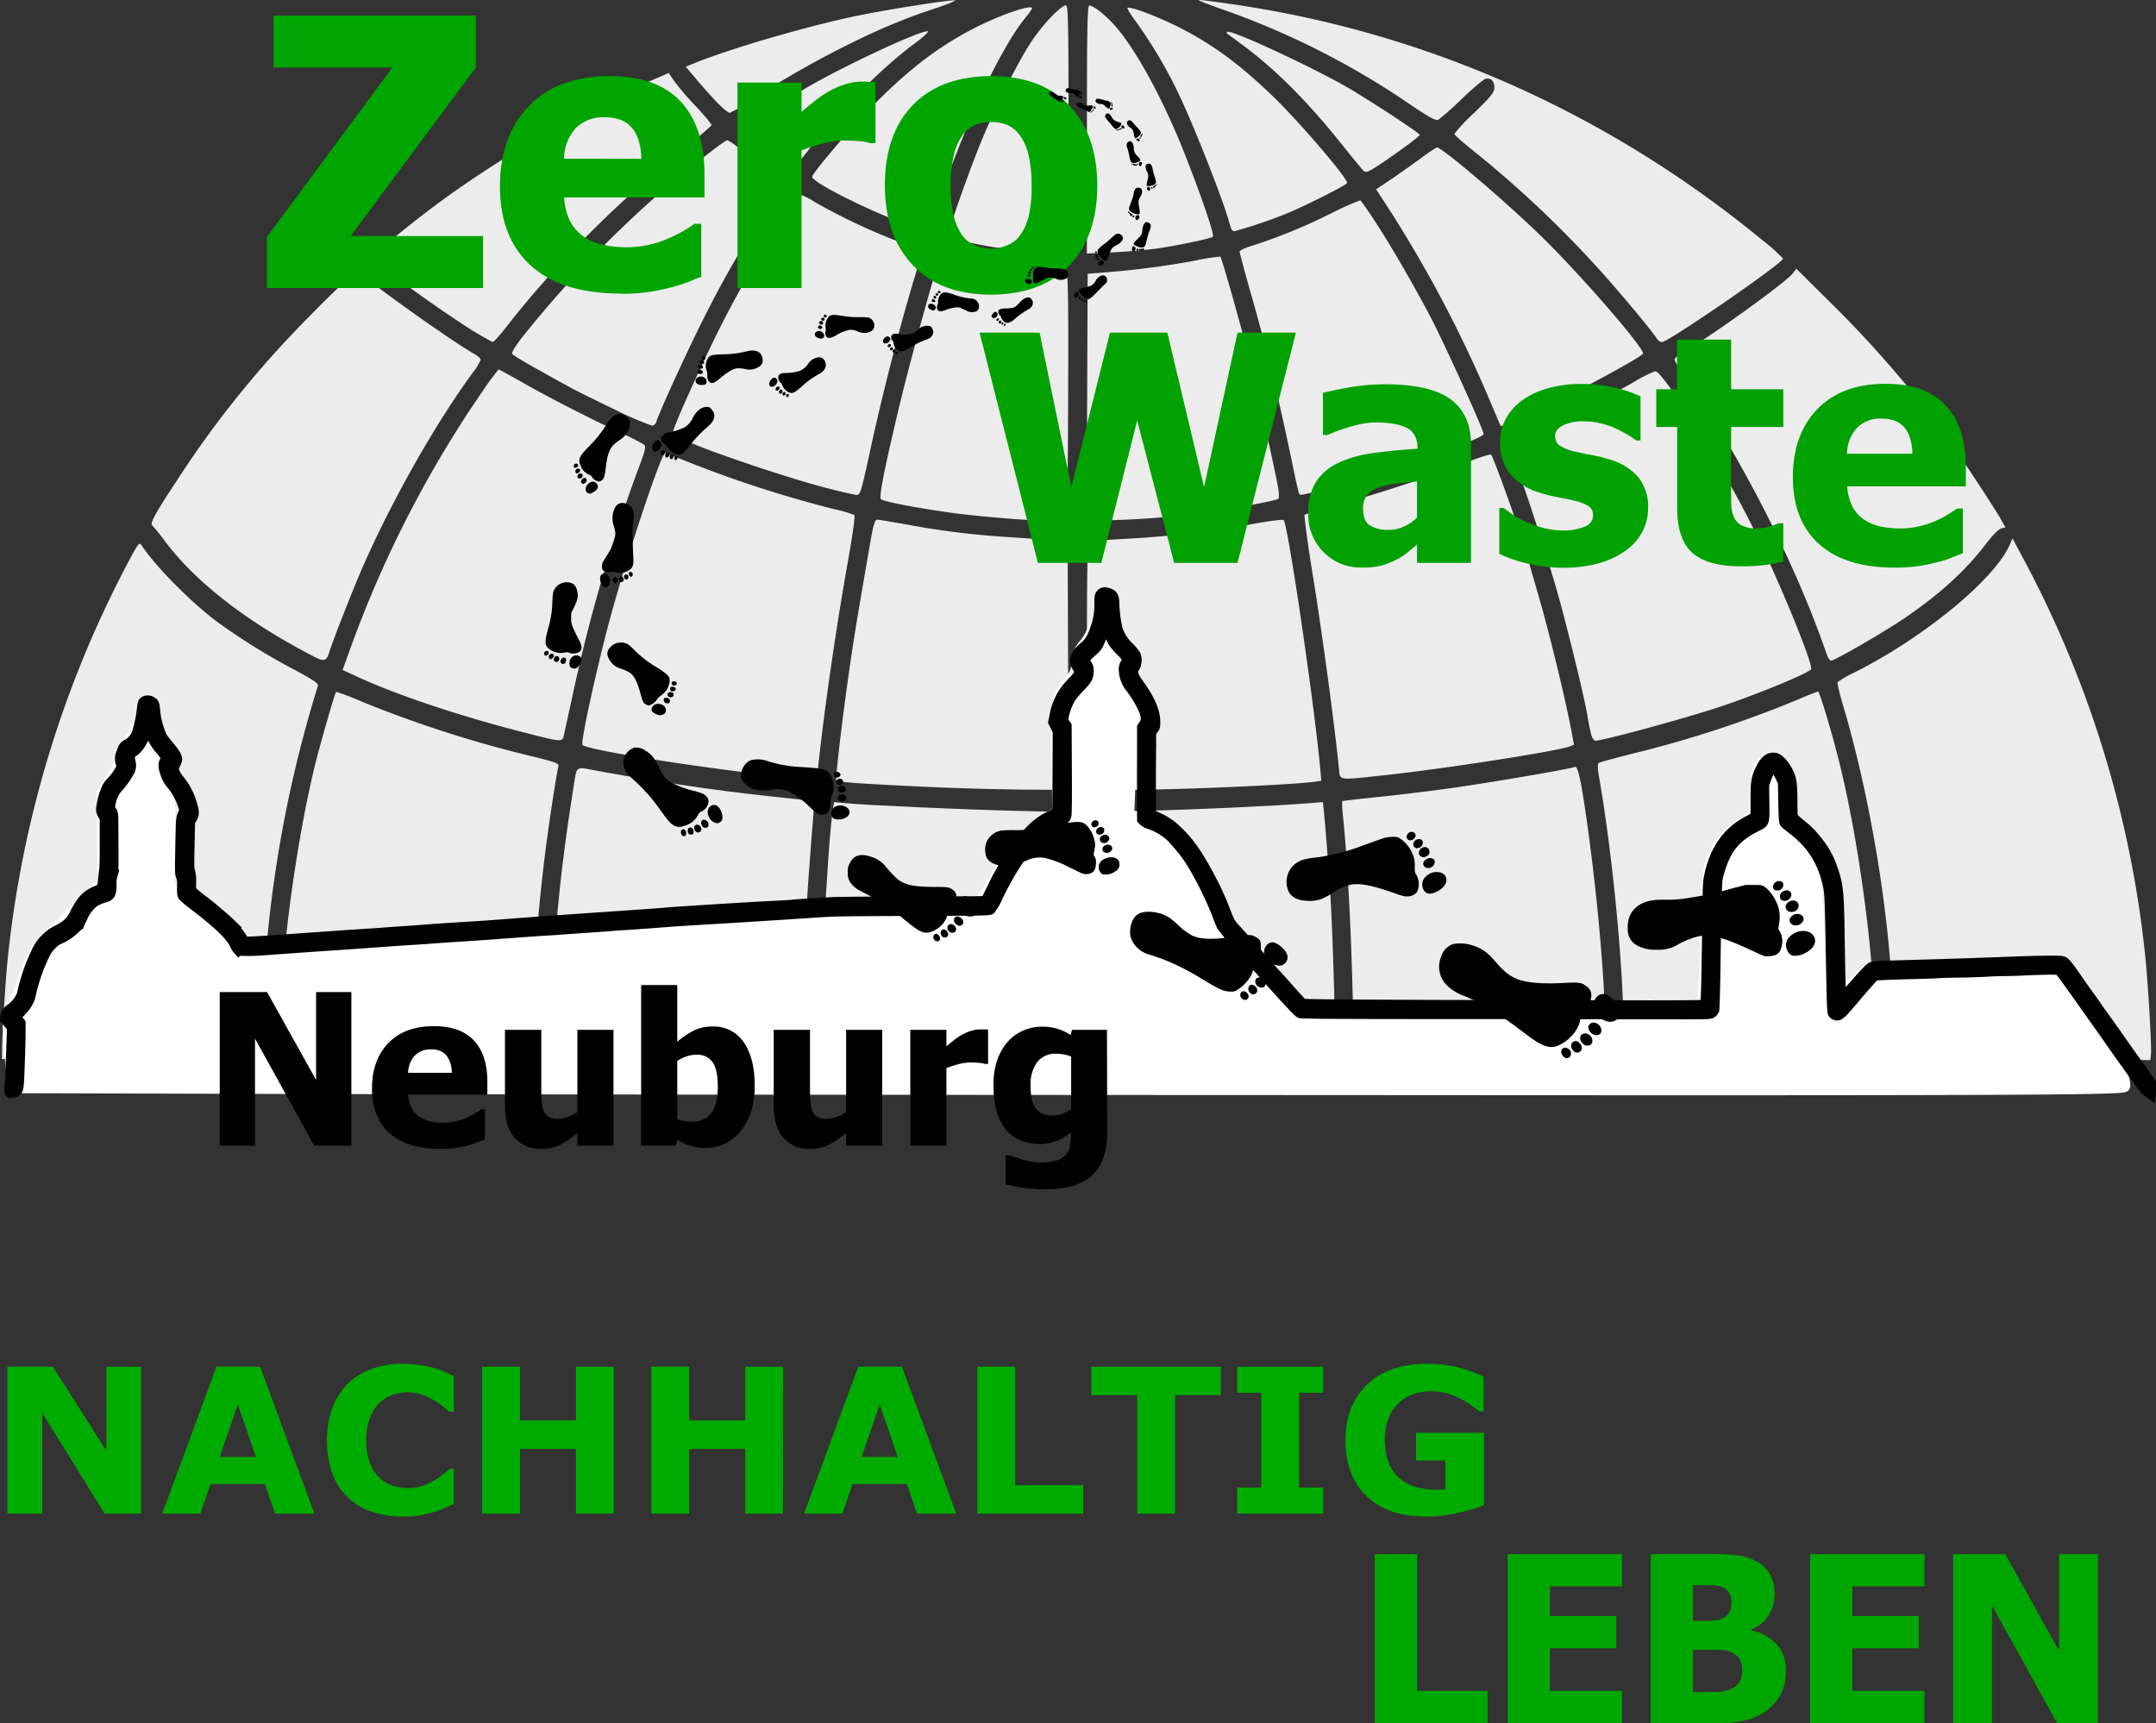
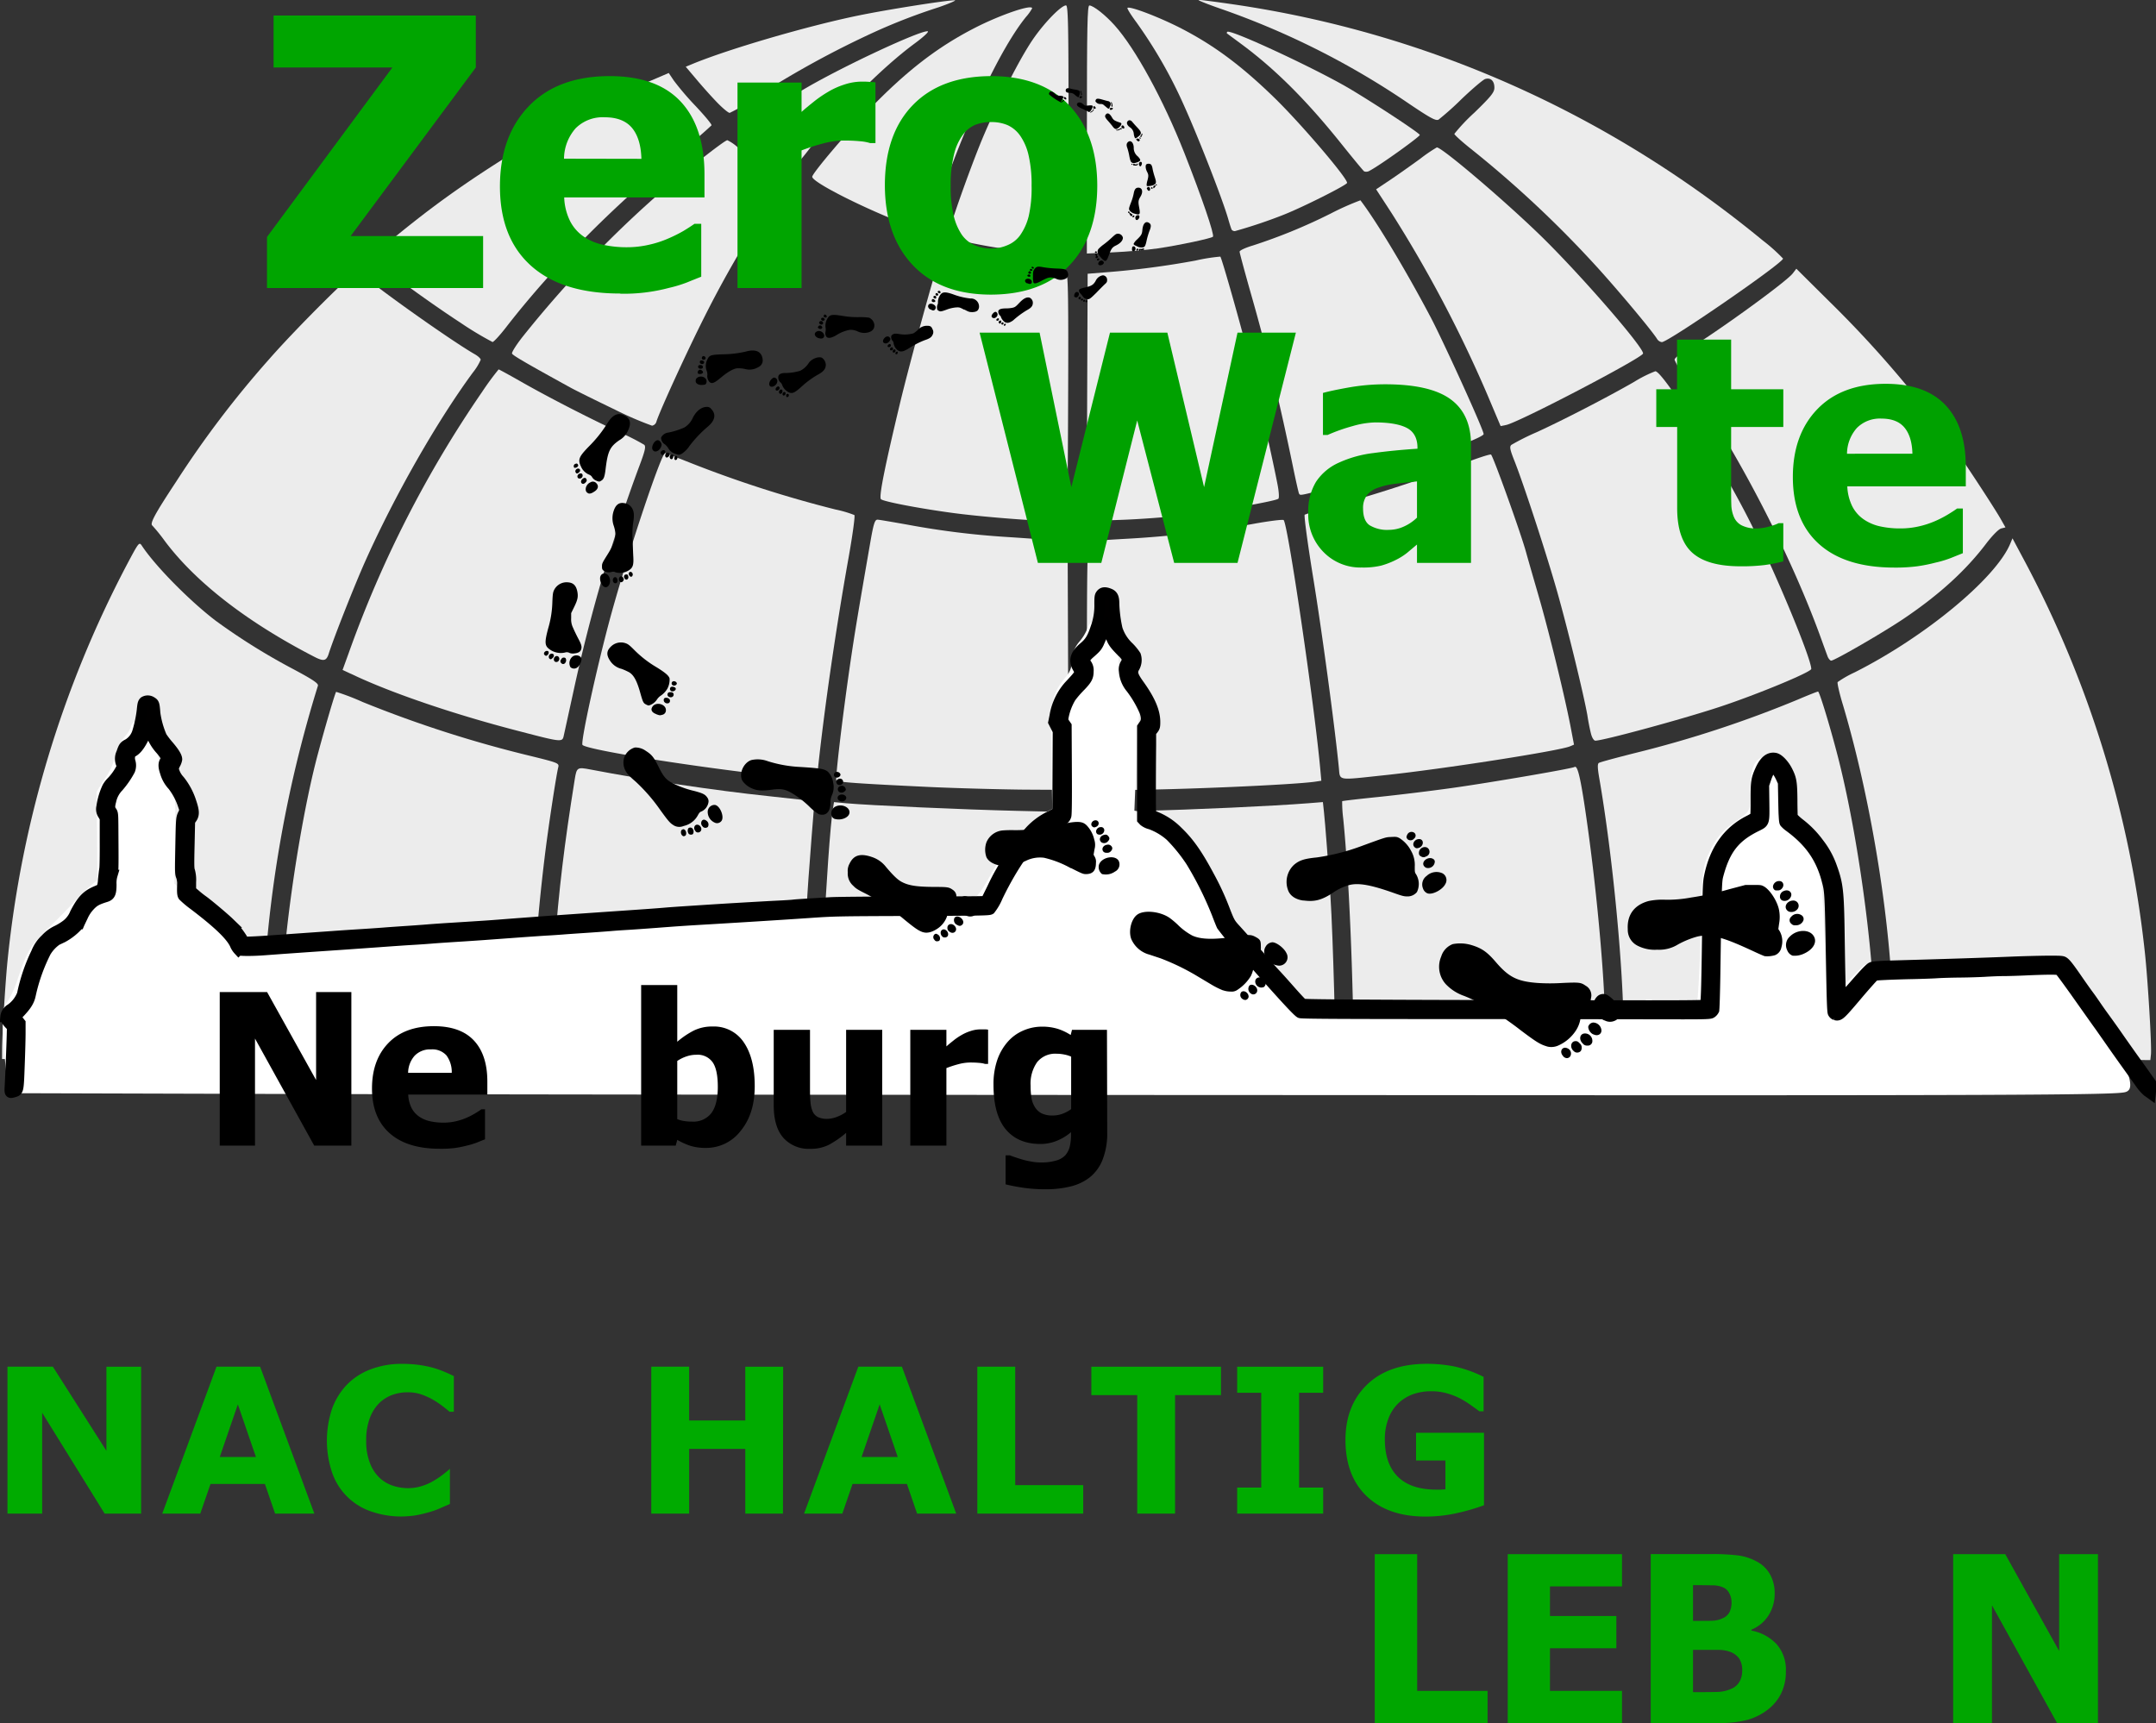
<svg xmlns="http://www.w3.org/2000/svg" id="Ebene_1" data-name="Ebene 1" viewBox="0 0 586.93 469.1">
  <rect x="0" y="0" width="586.93" height="469.1" fill="#333333" stroke="none" />
  <defs>
    <style>.cls-1{fill:#ececec;}.cls-2,.cls-5{fill:none;}.cls-2{stroke:#fff;stroke-linecap:round;stroke-linejoin:round;stroke-width:2.89px;}.cls-3{fill:#fff;}.cls-4{fill:#010000;}.cls-5{stroke:#000;stroke-width:2.83px;}.cls-6{fill:#00a500;}.cls-7{fill:#00a100;}.cls-8{fill:#00ab00;}.cls-9{fill:#00a600;}</style>
  </defs>
  <path class="cls-1" d="M339.31,77.7c-1.52-1.57-4.06-4.4-5.64-6.3L330.79,68l1.69-.7c9.79-4.07,31.26-10.35,45.18-13.22,7.95-1.64,24.3-4.22,26.37-4.17.55,0-1.46.88-4.46,1.92A160.6,160.6,0,0,0,383,58.17a256.23,256.23,0,0,0-34.53,19,36.09,36.09,0,0,1-5.72,3.39C342.36,80.55,340.83,79.27,339.31,77.7Z" transform="translate(-144.11 -49.83)" />
  <path class="cls-1" d="M358,93.58c-4.19-2.83-11.12-8.7-10.83-9.18.4-.63,9.93-6.83,16-10.4,10.59-6.22,31.64-16,33.5-15.65.41.08-1.11,1.51-3.5,3.27-9,6.63-20.92,18.63-29.27,29.45-1.63,2.11-3.19,3.84-3.46,3.84A8.93,8.93,0,0,1,358,93.58Z" transform="translate(-144.11 -49.83)" />
  <path class="cls-1" d="M515.48,96.49c-.26-.18-3.12-3.64-6.35-7.68-9.35-11.66-17.77-20.07-26.93-26.87l-4.06-3c-.11-.09-.08-.29.08-.44.81-.81,24,10,33.16,15.39,7.17,4.26,19.24,12.21,19.24,12.68S520,94.7,517,96.29A1.72,1.72,0,0,1,515.48,96.49Z" transform="translate(-144.11 -49.83)" />
  <path class="cls-1" d="M479.42,112.38c-.12-.2-.58-1.6-1-3.1-1.64-5.58-8-21.83-11.75-30.19a127.91,127.91,0,0,0-13.21-23.21c-1.48-2-2.57-3.74-2.42-3.9.58-.57,8.77,2.55,14.7,5.62,8.9,4.6,16.27,10.08,25.19,18.74,7.12,6.91,19.9,21.85,19.9,23.27,0,.57-12.07,6.64-17.34,8.71a135.87,135.87,0,0,1-13.2,4.43A1.08,1.08,0,0,1,479.42,112.38Z" transform="translate(-144.11 -49.83)" />
  <path class="cls-1" d="M394.12,112.16c-12-4.19-29.4-12.8-28.89-14.28s9.58-12.14,15.52-18.26c10.21-10.55,18.59-17,28.82-22.24,6.92-3.54,15.52-6.47,15.52-5.28a12.78,12.78,0,0,1-1.68,2.35c-6.75,8.32-15.76,27.27-23.35,49.14-1.85,5.33-3.37,9-3.77,9A6.2,6.2,0,0,1,394.12,112.16Z" transform="translate(-144.11 -49.83)" />
  <path class="cls-1" d="M440,85.08c0-28,.12-33.76.67-33.76,1.06,0,4.32,2.56,6.85,5.38,5.63,6.26,13.24,20.17,19,34.75,4.73,12,8.28,22.38,7.79,22.83s-9,2.29-15,3.17c-2.86.42-8.38.91-12.26,1.08l-7.06.32Z" transform="translate(-144.11 -49.83)" />
  <path class="cls-1" d="M426.89,118.65a153.94,153.94,0,0,1-19.94-3c-3.7-.84-4.65-1.24-4.65-1.93,0-1.44,5.86-18,9.26-26.18C416,77,422,65.18,425.68,60c3.14-4.42,7.39-8.7,8.63-8.7.58,0,.69,5.23.69,33.63,0,36.25.13,34.38-2.39,34.17Z" transform="translate(-144.11 -49.83)" />
  <path class="cls-1" d="M595.22,142.11c-1.45-2.32-10-12.53-15.83-19a297.63,297.63,0,0,0-34.78-32.7c-2.52-2-4.58-3.87-4.58-4.14a50,50,0,0,1,5.45-5.77c4.58-4.45,5.45-5.54,5.45-6.8,0-1.82-1-2.82-2.5-2.36-.59.18-3.48,2.64-6.43,5.45a79.78,79.78,0,0,1-6.27,5.61c-.73.39-2.21-.41-7.84-4.2a217.9,217.9,0,0,0-51.52-26c-3.82-1.33-6.49-2.41-5.94-2.41s4.82.56,9.52,1.24C532.72,58.75,582,80.73,624,115.3a47.12,47.12,0,0,1,5.52,4.94c-.49,1.56-31.27,22.73-33,22.73A1.83,1.83,0,0,1,595.22,142.11Z" transform="translate(-144.11 -49.83)" />
  <path class="cls-1" d="M269.41,137.65c-9.71-6.33-24.19-17-24-17.72s9.16-8.16,16.41-13.6C279.45,93.11,302.39,79.8,321.5,71.7l4.66-2,1.38,2.06a79.24,79.24,0,0,0,5.9,6.9c2.49,2.65,4.46,5,4.37,5.29a95,95,0,0,1-7.35,6.22c-18.22,14.59-35.65,32.08-48.54,48.71-1.73,2.24-3.41,4.06-3.73,4.06A91.5,91.5,0,0,1,269.41,137.65Z" transform="translate(-144.11 -49.83)" />
  <path class="cls-1" d="M549,157.25a348.74,348.74,0,0,0-26-49.32l-4.27-6.56,3.83-2.56c2.1-1.4,5.75-4,8.1-5.7a43.21,43.21,0,0,1,4.6-3.15c1.54,0,20.87,16.58,30,25.75,11.14,11.17,26.55,29.09,26.13,30.38s-33.85,18.77-37.31,19.45l-1.46.28Z" transform="translate(-144.11 -49.83)" />
  <path class="cls-1" d="M311.62,161.4c-5-2.41-10.49-5.11-12.12-6-12-6.6-15.76-8.78-16-9.31-.13-.34,1.21-2.47,3-4.72a305,305,0,0,1,35.29-37.28C329.7,97.19,341.32,88,342.12,88a11.82,11.82,0,0,1,3,2.11c1.36,1.15,4.64,3.75,7.28,5.76s4.81,3.76,4.81,3.87-1.66,2.74-3.7,5.84A299.82,299.82,0,0,0,335.93,136c-4.81,9.54-12.21,25.68-13.12,28.61a1.51,1.51,0,0,1-1.19,1.11A92.05,92.05,0,0,1,311.62,161.4Z" transform="translate(-144.11 -49.83)" />
  <path class="cls-1" d="M497.75,184.22c-.12-.21-.8-3.22-1.52-6.68-3.61-17.59-7.12-32.13-11.42-47.19-1.78-6.26-3.24-11.65-3.24-12s1.62-1.09,3.59-1.68a149.46,149.46,0,0,0,21.3-8.75,74.44,74.44,0,0,1,8-3.56c4.39,5.74,12.5,19.27,19.29,32.16C537.34,143.44,548,166.84,548,168c0,1.34-27.79,11-43.6,15.14C498,184.75,498.07,184.74,497.75,184.22Z" transform="translate(-144.11 -49.83)" />
-   <path class="cls-1" d="M368.61,182.55c-8.95-2.33-26.9-8.27-35.43-11.74-5.06-2.06-5.93-2.57-5.83-3.44.17-1.56,7.42-17.67,12.69-28.19,7.38-14.75,20.43-36.3,22-36.33a19.12,19.12,0,0,1,4,2.06,167.44,167.44,0,0,0,23.05,10.84c3.73,1.36,5.82,2.37,5.82,2.82a48.09,48.09,0,0,1-1.45,5.5c-4.49,14.89-9.07,32.71-12.7,49.5-2.18,10.06-2.48,11-3.41,11C376.75,184.55,372.83,183.65,368.61,182.55Z" transform="translate(-144.11 -49.83)" />
  <path class="cls-1" d="M440.07,158l.13-33.64,4.71-.38a233.67,233.67,0,0,0,24.64-3.21,49.48,49.48,0,0,1,6.77-1.08c.41.41,5.77,19.32,7.93,28,2.21,8.83,6.57,28.29,7.7,34.34.33,1.74.41,3.34.18,3.57-.64.63-15.89,3.33-25.18,4.44-4.63.55-12.6,1.15-17.71,1.32l-9.29.3Z" transform="translate(-144.11 -49.83)" />
  <path class="cls-1" d="M429.8,191.7c-7.55-.3-19.19-1.28-26-2.18-9.07-1.2-19.22-3.14-19.87-3.79s1.36-10.08,5.08-25.66c2.77-11.63,10.51-39.75,11.11-40.34a17.44,17.44,0,0,1,4.31.64,167.77,167.77,0,0,0,22.17,3.27c3.94.31,7.45.65,7.79.77.5.16.6,7.17.5,33.78-.11,29.43-.22,33.58-.87,33.61C433.6,191.82,431.7,191.77,429.8,191.7Z" transform="translate(-144.11 -49.83)" />
  <path class="cls-1" d="M641.65,228.56c-.23-.61-1-2.72-1.71-4.69-8.42-23.41-23.54-52.44-37.57-72.1a17.76,17.76,0,0,1-2.39-4c0-.36.92-1.17,2-1.81,7-3.91,28.17-19.15,30.15-21.67l1-1.3,8.95,8.88a298.82,298.82,0,0,1,31.75,36.62c3.48,4.77,12.74,18.81,14.92,22.61l1.31,2.31-1.16.29c-.68.17-2.33,1.84-4,4-5.57,7.39-12.87,14.05-22.61,20.61-5.6,3.77-18.76,11.38-19.69,11.38C642.36,229.68,641.88,229.17,641.65,228.56Z" transform="translate(-144.11 -49.83)" />
  <path class="cls-1" d="M229.64,228.62c-18.29-9.43-32.32-20.32-40.73-31.59a46.91,46.91,0,0,0-3.32-4.11c-.76-.52.66-3.16,6.5-12a271,271,0,0,1,25.2-33.2c7.37-8.45,24-25,24.33-24.18.51,1.4,24.47,18.55,31.74,22.73.89.5,1.61,1.18,1.61,1.5a15,15,0,0,1-2.13,3.48c-9.81,13.34-21.23,33.36-29.3,51.38-2.78,6.2-8.67,21.07-10,25.35C232.91,229.79,232.16,229.92,229.64,228.62Z" transform="translate(-144.11 -49.83)" />
  <path class="cls-1" d="M577.24,249.62c-.27-1-.74-3.31-1-5.08-1-5.64-5.35-23.52-8.21-33.61-2.91-10.28-9.13-29.28-11.64-35.62-1.22-3.07-1.38-3.87-.85-4.36a64.33,64.33,0,0,1,6.84-3.43c7.21-3.29,19.39-9.58,26.58-13.72a33.93,33.93,0,0,1,5.78-2.9c2.06,0,17.81,25.06,25.93,41.28,6.88,13.73,16.52,36.94,16.52,39.76,0,.87-15.07,7.1-25.27,10.44s-31.37,9.09-33.51,9.09C578,251.47,577.5,250.64,577.24,249.62Z" transform="translate(-144.11 -49.83)" />
  <path class="cls-1" d="M285.87,249C268.7,244.6,251.76,238.89,241,233.9l-3.63-1.68,1.76-4.86a306.89,306.89,0,0,1,36.26-70.89,74.26,74.26,0,0,1,4.46-6.07c.14,0,2.95,1.54,6.25,3.42,7.39,4.21,18.9,10.12,26.81,13.76a60.57,60.57,0,0,1,6.58,3.34c.5.48.23,1.66-1.41,6a447,447,0,0,0-17.81,60.91c-1.37,6.27-2.6,11.9-2.74,12.51C297.16,251.88,296.6,251.81,285.87,249Z" transform="translate(-144.11 -49.83)" />
  <path class="cls-1" d="M508.56,258.54c-1.13-11.29-4.6-37-6.95-51.37-1.5-9.24-2.55-17-2.32-17.22a78.5,78.5,0,0,1,8.63-2.6c10.05-2.68,24-7.24,34.15-11.17,4.18-1.62,7.76-2.79,7.95-2.59.7.74,8.17,21.56,9.54,26.61.37,1.36,1.91,6.71,3.41,11.89,2.8,9.61,7.17,27.52,8.75,35.83l.88,4.63-1.05.45c-2.84,1.24-34.73,6.21-50.59,7.88C507.7,262.28,509,262.52,508.56,258.54Z" transform="translate(-144.11 -49.83)" />
  <path class="cls-1" d="M355.48,261.1c-23.59-2.65-51.44-7.12-52.79-8.46-.63-.64,4.27-22.84,8-36.27,4.86-17.49,13.48-43.17,14.48-43.17.12,0,3.08,1.13,6.59,2.52a318.64,318.64,0,0,0,39.81,12.82,31.08,31.08,0,0,1,5.13,1.51c.23.22-.49,5.48-1.6,11.71-3.38,18.93-6.51,40.49-8.28,57l-.33,3.1-2.54-.06C362.57,261.79,358.75,261.46,355.48,261.1Z" transform="translate(-144.11 -49.83)" />
  <path class="cls-1" d="M440,231.15c0-26.53.14-33.75.62-33.91s5-.44,10.28-.74a276.23,276.23,0,0,0,34.13-4c4.47-.82,8.31-1.3,8.53-1.08,1.17,1.17,8.42,50.47,10,68.13l.26,2.83-1.58.24c-5.85.88-38.19,2.27-52.65,2.27H440Z" transform="translate(-144.11 -49.83)" />
  <path class="cls-1" d="M397.34,264.09c-19.39-.91-25.27-1.33-25.56-1.8s1.68-17.62,4.09-33.85c1.08-7.23,1.91-12.2,5.17-31,.89-5.11,1.24-6.19,2-6.13.39,0,4.05.64,8.14,1.36A222.48,222.48,0,0,0,417.91,196c4.63.3,10.31.7,12.63.9l4.21.34.13,33.82.12,33.81-12.26-.07C416,264.73,404.57,264.42,397.34,264.09Z" transform="translate(-144.11 -49.83)" />
  <path class="cls-1" d="M586.44,337.85a39.28,39.28,0,0,1-.34-6.89c0-17.37-3-48.4-6.61-69.22-.49-2.8-.52-3.95-.13-4.2s4.68-1.39,9.72-2.67a307.28,307.28,0,0,0,44.49-14.6c2.8-1.2,5.27-2.17,5.47-2.17.42,0,3.79,11.23,5.8,19.32,5.68,22.85,10.07,57.33,9.55,75.06l-.16,5.45-33.73.13C602,338.13,586.62,338,586.44,337.85Z" transform="translate(-144.11 -49.83)" />
  <path class="cls-1" d="M513,337.56c-.11-.34-.44-9.09-.72-19.45-.48-17.6-1.4-34.37-2.49-45.31a36.1,36.1,0,0,1-.3-4.85c.09-.09,4.48-.6,9.76-1.14s14.4-1.65,20.25-2.47c10.35-1.45,32.51-5.25,33.23-5.7s1.44,1.68,2.89,11.41c3.48,23.47,5.92,52.11,5.42,63.91l-.16,4-33.83.13C520.27,338.16,513.2,338.05,513,337.56Z" transform="translate(-144.11 -49.83)" />
  <path class="cls-1" d="M440.28,337.85c-.18-.19-.33-15.31-.33-33.62V270.94l15-.35c13.92-.32,35.84-1.33,45.29-2.08l4-.32.29,2.67c.36,3.37,1.12,13.3,1.78,23.22s1.58,43.06,1.21,43.65S440.8,338.36,440.28,337.85Z" transform="translate(-144.11 -49.83)" />
  <path class="cls-1" d="M367.46,337.49c-.93-2.43,1.89-58.33,3.42-67.62l.27-1.67,3.31.31c6,.56,32.34,1.74,46.54,2.07l14,.33-.12,33.51-.13,33.51-33.51.13C372.91,338.16,367.68,338.08,367.46,337.49Z" transform="translate(-144.11 -49.83)" />
  <path class="cls-1" d="M294,337.38c-.41-1.08.18-17.46,1.07-29.42,1.18-15.94,2.64-28.08,5.49-45.89.54-3.34.69-3.44,4.28-2.75,15.16,2.91,33.9,5.72,48.46,7.25,3.95.41,8.38.9,9.85,1.08l2.67.33-.31,4c-.18,2.21-.65,8-1,12.93-.82,10-1.69,27.13-2.17,42.6l-.32,10.41-33.83.13C297.24,338.17,294.24,338.11,294,337.38Z" transform="translate(-144.11 -49.83)" />
  <path class="cls-1" d="M220.63,337.39c-.49-1.29.21-20.55,1.08-29.68,1.69-17.58,5.38-39.35,8.91-52.53,2-7.48,4.71-16.73,5-17a66.16,66.16,0,0,1,7.25,2.78,323.51,323.51,0,0,0,45.9,14.73c7.23,1.78,7.59,1.93,7.32,3-.59,2.34-2.77,16.72-3.71,24.52-2.05,16.82-3.42,35.16-3.66,49.05l-.11,5.7-33.82.12C224.07,338.17,220.91,338.11,220.63,337.39Z" transform="translate(-144.11 -49.83)" />
  <path class="cls-1" d="M144.68,335.57c0-3.86.91-18.72,1.5-24.39a295.28,295.28,0,0,1,32.4-107.49c3.38-6.36,3.41-6.4,4.19-5.23,3.66,5.52,13,15,20.15,20.43a171.33,171.33,0,0,0,20.83,13c5.5,2.93,7.1,4,6.91,4.62a338.7,338.7,0,0,0-15.1,89.54,108,108,0,0,1-.74,11.52c-.26.42-9.39.57-35.25.57h-34.9Z" transform="translate(-144.11 -49.83)" />
  <path class="cls-1" d="M694.86,338.18l-34.67-.25-.35-2a64.46,64.46,0,0,1-.38-7.27c-.14-24.92-5.61-59.84-13.61-86.81-1-3.24-1.63-6.09-1.48-6.33a29.25,29.25,0,0,1,4.57-2.61c19.09-9.6,38.43-25.57,42.39-35l.64-1.52,3.6,6.74A293.11,293.11,0,0,1,728,309.05c.83,7.57,1.91,25.68,1.66,27.89l-.16,1.49Z" transform="translate(-144.11 -49.83)" />
  <path class="cls-2" d="M218.89,346.2,148,346l-.5-2.46c-.27-1.35-.71-6.12-1-10.6-.4-7-.28-8.35.79-9.54a28.23,28.23,0,0,0,3.06-6.72c2.58-7.57,3.07-8.36,8.69-13.87,2.77-2.72,5.76-5.79,6.65-6.82a41.94,41.94,0,0,1,4-3.91l2.39-2L172,277.91l-.14-12.15,2.37-3.69a19,19,0,0,0,2.64-6,11,11,0,0,1,2.27-4.73,9,9,0,0,0,2-3.25c0-2,4.09,5.32,4.65,8.3a22.38,22.38,0,0,0,2.66,6.49c2.06,3.23,2.07,3.3,1.87,15.67l-.2,12.42,8.58,8.21c4.72,4.51,9,8.21,9.46,8.22,1.19,0,130.41-8.89,136.63-9.43,2.71-.23,17.88-.76,33.71-1.16s29.73-.95,30.88-1.19c1.66-.35,2.8-1.75,5.64-6.85,4.26-7.64,9.88-14.17,14-16.28l3-1.54L431.8,256c-.22-16-.16-16.3,4-21.5a7.54,7.54,0,0,0,1.55-4.49,7,7,0,0,1,1.73-4.59,14,14,0,0,0,2.27-3.65c.27-.84.72-1.51,1-1.49,1.24.05,5,7.29,4.81,9.22-.13,1.27,1,4.3,2.87,7.91,1.69,3.21,2.93,6.38,2.75,7s-.55,7-.83,14.1l-.51,12.93,3.16,1.42c5,2.24,9.86,8.31,15.48,19.21,5.15,10,9.33,15.55,20.25,27l5.06,5.3h55.69c30.63,0,56-.28,56.32-.63s.83-8.93,1.08-19.08c.46-18.17.5-18.52,2.55-22.72a16.23,16.23,0,0,1,5.23-6.44c5.76-4,5.78-4,5.78-10.08,0-3.5.39-6.06,1.05-7,1-1.35,1.1-1.3,2.27.95.78,1.52,1.23,4.27,1.23,7.57v5.18L630,275a27.51,27.51,0,0,1,8.07,12c.44,1.39,1,10,1.31,19.19s.81,17.13,1.17,17.69c.48.77,2-.36,6.25-4.54l5.61-5.57,24.22-.69c22.65-.64,24.33-.59,25.71.66,2.32,2.1,18.06,24.85,19.39,28,.65,1.57,1,3.33.79,3.91-.34.88-33.1,1-216.53.86C387.08,346.48,257.9,346.31,218.89,346.2Z" transform="translate(-144.11 -49.83)" />
  <path class="cls-3" d="M218.89,346.2,148,346l-.5-2.46c-.27-1.35-.71-6.12-1-10.6-.4-7-.28-8.35.79-9.54a28.23,28.23,0,0,0,3.06-6.72c2.58-7.57,3.07-8.36,8.69-13.87,2.77-2.72,5.76-5.79,6.65-6.82a41.94,41.94,0,0,1,4-3.91l2.39-2L172,277.91l-.14-12.15,2.37-3.69a19,19,0,0,0,2.64-6,11,11,0,0,1,2.27-4.73,9,9,0,0,0,2-3.25c0-2,4.09,5.32,4.65,8.3a22.38,22.38,0,0,0,2.66,6.49c2.06,3.23,2.07,3.3,1.87,15.67l-.2,12.42,8.58,8.21c4.72,4.51,9,8.21,9.46,8.22,1.19,0,130.41-8.89,136.63-9.43,2.71-.23,17.88-.76,33.71-1.16s29.73-.95,30.88-1.19c1.66-.35,2.8-1.75,5.64-6.85,4.26-7.64,9.88-14.17,14-16.28l3-1.54L431.8,256c-.22-16-.16-16.3,4-21.5a7.54,7.54,0,0,0,1.55-4.49,7,7,0,0,1,1.73-4.59,14,14,0,0,0,2.27-3.65c.27-.84.72-1.51,1-1.49,1.24.05,5,7.29,4.81,9.22-.13,1.27,1,4.3,2.87,7.91,1.69,3.21,2.93,6.38,2.75,7s-.55,7-.83,14.1l-.51,12.93,3.16,1.42c5,2.24,9.86,8.31,15.48,19.21,5.15,10,9.33,15.55,20.25,27l5.06,5.3h55.69c30.63,0,56-.28,56.32-.63s.83-8.93,1.08-19.08c.46-18.17.5-18.52,2.55-22.72a16.23,16.23,0,0,1,5.23-6.44c5.76-4,5.78-4,5.78-10.08,0-3.5.39-6.06,1.05-7,1-1.35,1.1-1.3,2.27.95.78,1.52,1.23,4.27,1.23,7.57v5.18L630,275a27.51,27.51,0,0,1,8.07,12c.44,1.39,1,10,1.31,19.19s.81,17.13,1.17,17.69c.48.77,2-.36,6.25-4.54l5.61-5.57,24.22-.69c22.65-.64,24.33-.59,25.71.66,2.32,2.1,18.06,24.85,19.39,28,.65,1.57,1,3.33.79,3.91-.34.88-33.1,1-216.53.86C387.08,346.48,257.9,346.31,218.89,346.2Z" transform="translate(-144.11 -49.83)" />
  <path class="cls-4" d="M728.72,347a12.06,12.06,0,0,1-1.8-2c-.55-.79-2.23-3.13-3.72-5.21s-3.51-4.93-4.48-6.33-2.24-3.19-2.8-4c-1.11-1.54-1.51-2.1-6.91-9.74-2-2.8-3.82-5.29-4.08-5.52-.43-.4-.63-.43-2.86-.43-1.32,0-4.14.09-6.28.19s-4.94.19-6.24.19-3.55.1-5,.19-4.52.19-6.81.21-5.09.1-6.24.18-4.16.19-6.71.24-5.9.16-7.46.24c-2.73.13-2.85.15-3.31.63-.74.77-3,3.33-4.57,5.21-4.37,5.15-4.64,5.39-5.67,5.13a1.21,1.21,0,0,1-.7-.62c-.16-.35-.28-3.38-.4-10.35-.41-22.71-.4-22.53-1.23-25.67-1.64-6.21-4.66-10.54-10.23-14.64a7.18,7.18,0,0,1-1.24-1.1c-.19-.3-.27-1.67-.35-5.68l-.09-5.29-.61-1.3c-.75-1.58-1.66-2.77-2.14-2.77s-1.23,1.08-1.88,3l-.6,1.78.06,4.76c.06,5.65.15,5.39-2.15,6.53-5.87,2.9-8.5,6.29-10.37,13.32-.43,1.63-.47,2.94-.83,27.49-.08,4.82-.21,9-.3,9.2a2,2,0,0,1-.68.77c-.49.32-1.37.34-16.22.3-8.63,0-33.56-.06-55.39-.06-30,0-39.86-.07-40.36-.24s-3.49-3.29-11.86-12.79c-1.41-1.62-3.13-3.54-3.82-4.27a72.41,72.41,0,0,1-5.68-6.7c-.18-.36-.77-1.83-1.31-3.26a93.31,93.31,0,0,0-7.08-14.22,44.91,44.91,0,0,0-5.61-6.93,17,17,0,0,0-5.4-3.22,4.66,4.66,0,0,1-1.81-.86l-.43-.46V247.82l.52-.75c.64-.92.67-1.88.12-3.52a29.94,29.94,0,0,0-3.71-6.36,8,8,0,0,1-1.88-4.65,2.83,2.83,0,0,1,.39-2,4.14,4.14,0,0,0,.49-1.3,6.1,6.1,0,0,0-1.5-1.93c-2.32-2.37-2.61-2.82-3.4-5.39a5.76,5.76,0,0,0-.7-1.67,5.18,5.18,0,0,0-.92,1.79c-.4,1-1,2.32-1.25,2.91-.5,1-.76,1.31-2.59,2.91a6.06,6.06,0,0,0-1.1,1.27c-.26.52-.25.59.3,1.41a2.87,2.87,0,0,1,.58,2c0,1.61-.37,2.27-2.34,4.31a26.44,26.44,0,0,0-2.45,2.85,16.33,16.33,0,0,0-2,5.23c-.17,1-.14,1.15.31,1.81l.49.71.06,11.94c.05,7.91,0,12.15-.13,12.54-.28.86-.86,1.3-2.32,1.78a13.61,13.61,0,0,0-2.69,1.36c-4.19,2.8-9.32,9.9-13.65,18.9a14.73,14.73,0,0,1-2,3.45c-.41.26-2.63.3-21.34.36-20.26.07-21.09.08-28.15.57-6.42.44-16.7,1.09-26.28,1.66-7.4.43-9.11.55-15,1-3.43.26-7.13.52-8.22.58s-3,.19-4.16.29-4.13.32-6.52.48-5.37.36-6.61.46-3.17.23-4.26.29-4.28.28-7.09.48l-8.88.65c-2.08.16-5.87.41-8.41.57s-5.69.37-7,.48-3.69.28-5.3.37-5.82.38-9.35.64l-9.46.67-8.5.58-8.13.57-5,.37c-3.13.24-6.55.24-7,0a5.11,5.11,0,0,1-1-1.58c-1.14-2.41-4.58-5.71-11.15-10.7a26.45,26.45,0,0,1-2.91-2.44c-.23-.35-.29-.9-.25-2.5a7.47,7.47,0,0,0-.24-2.73c-.38-.91-.38-1-.22-9,.14-6.82.15-6.92.62-8a2.14,2.14,0,0,0,.16-2.18,18.19,18.19,0,0,0-2.92-5.64,8.86,8.86,0,0,1-2.07-3.67c-.51-1.53-.51-2.36,0-3.07a.89.89,0,0,0,.15-1.16,12.67,12.67,0,0,0-1.55-2.07A13.12,13.12,0,0,1,185,249c-.27-.74-.38-.87-.59-.69a.72.72,0,0,0-.27.46,15.1,15.1,0,0,1-1,2.16c-1,1.95-1.89,3.08-2.94,3.63-.49.25-.61.46-.72,1.15a3.29,3.29,0,0,0,.07,1.36,3.54,3.54,0,0,1-.07,2.46,24.7,24.7,0,0,1-3.14,4.55,7.73,7.73,0,0,0-2,3.78c-.4,1.52-.37,2.1.13,2.81s.43.64.48,8.61c.05,6.87,0,8.12-.23,8.75a7.54,7.54,0,0,0-.3,2.56c0,2.38-.29,3.06-1.51,3.43-2.39.74-3.19,1.18-4.34,2.41a10.41,10.41,0,0,0-1.9,2.86c-.43.91-.89,1.86-1,2.12a15.72,15.72,0,0,1-4.45,3.61l-1.68.8a10.5,10.5,0,0,0-2.93,3.15,48.66,48.66,0,0,0-4.18,11.77c-.34,1.61-1.11,2.84-3,4.83a13.06,13.06,0,0,0-1,1.13,6.57,6.57,0,0,0,.61.86l.62.78,0,2.74c0,1.51-.11,5.51-.24,8.88-.25,6.8-.25,6.84-1.49,7.19s-1.25.41-1.12-1.84.47-10.75.55-13.79l.05-2.11-.69-.72c-.83-.87-1.11-1.38-1.11-2a2.85,2.85,0,0,1,1.44-2.21,8.79,8.79,0,0,0,3.1-4,48,48,0,0,1,3.82-11.27,10.21,10.21,0,0,1,2.6-3.8,9.81,9.81,0,0,1,3-2.21,15.76,15.76,0,0,0,2.72-1.68,7.57,7.57,0,0,0,2.27-3.09c1.86-3.57,3.12-4.89,5.72-6a9.11,9.11,0,0,0,1.49-.73,8.19,8.19,0,0,0,.42-2.28c.11-1.14.27-2.52.36-3.05s.14-3.87.12-7.41l0-6.43-.51-.88a2.67,2.67,0,0,1-.41-2.14,18.65,18.65,0,0,1,1.56-5.33,7,7,0,0,1,1.23-1.6,15.53,15.53,0,0,0,2.63-3.75,1.11,1.11,0,0,0-.09-1.07,3.66,3.66,0,0,1,.1-2.95c.57-1.69.73-1.91,1.79-2.44a5.8,5.8,0,0,0,2.59-3.44,33.55,33.55,0,0,0,1.2-5.82c.16-1.6.24-1.92.58-2.26a1.89,1.89,0,0,1,2.1.08c.66.4.72.59.92,3.12a24.44,24.44,0,0,0,1.79,6.34,21.67,21.67,0,0,0,1.87,2.44c1.53,1.8,2.28,3,2.28,3.73a4,4,0,0,1-.47,1.27,4,4,0,0,0-.47,1.31,6.62,6.62,0,0,0,1.67,3.15,18.31,18.31,0,0,1,3.15,5.94c.81,2.42.85,3.38.15,4.39l-.52.73-.14,6.48c-.13,5.57-.11,6.58.13,7.16a9.18,9.18,0,0,1,.28,3v2.33l1.18,1a25.53,25.53,0,0,0,2,1.6c1.25.86,5.76,4.64,7.25,6.08a22.08,22.08,0,0,1,3.53,4.32,2.61,2.61,0,0,0,.7.89c.26.1,4.26-.1,8.94-.45l6.71-.47,8.22-.58c2.14-.16,5.33-.37,7.09-.48s4.87-.31,6.9-.47,5-.36,6.52-.46,3.9-.27,5.2-.38,4.41-.33,6.9-.48c9.09-.57,10.46-.66,13.9-.94,3.64-.28,6.36-.48,13.32-1l5.49-.38,5.48-.38c15.3-1.05,17.06-1.17,19.84-1.41,1.15-.1,3.44-.26,5.11-.37l5.95-.39c5.64-.37,15.26-.93,19.28-1.13,2.24-.11,4.28-.24,4.54-.29s2-.17,3.78-.28l6.33-.38c1.67-.1,11.53-.19,21.93-.19s19.23-.06,19.63-.12l.72-.12,1.74-3.52a56.61,56.61,0,0,1,4.6-8.11,46.21,46.21,0,0,1,5.53-7.27A18.15,18.15,0,0,1,430,272l2-1.06.11-22.11-.61-1.2-.61-1.2.35-1.73a16.32,16.32,0,0,1,3.88-8.16c3.21-3.44,3.21-3.45,2.38-4.88-1.17-2-.67-3.66,1.66-5.64,1.62-1.37,2.31-2.5,3.22-5.25a17.65,17.65,0,0,0,1.06-6.56c0-1.83.05-2.16.39-2.59.47-.59,1.13-.65,2.28-.19,1,.39,1.3,1.09,1.3,2.75a36.79,36.79,0,0,0,.88,6.86,11.6,11.6,0,0,0,3.1,4.91,14.27,14.27,0,0,1,1.9,2.31,4,4,0,0,1-.29,3.18c-.82,1.39-.59,2.27,1.24,4.82,3,4.19,4.32,7.29,4.32,10.13,0,1.21-.05,1.42-.56,2.06l-.57.71,0,3.43c-.09,9.32-.08,18.21,0,18.62s.49.61,1.74,1.15a17.82,17.82,0,0,1,5.61,3.87c3.05,2.92,5.35,6.21,8.53,12.17a72.77,72.77,0,0,1,4.25,9.23c1.29,3.31,1.46,3.61,3,5.27,2,2.2,6.86,7.67,8.28,9.33.68.79,1.83,2.07,2.57,2.85s2.59,2.85,4.13,4.6,3,3.3,3.22,3.44,8.13.29,54.85.39c51.11.11,54.45.1,54.7-.2s.41-5.55.64-25.33c.07-5.92.16-7.91.4-9.17,1.42-7.45,5.07-12.66,10.9-15.6,1.23-.63,1.66-.94,1.74-1.29s.11-2.34.1-4.62c0-4.59.11-5.39,1.25-7.9s2.47-3.49,4-3.21c1,.18,2.49,1.79,3.35,3.48,1.11,2.2,1.27,3.13,1.32,7.84,0,2.31.07,4.37.08,4.59s.65.91,1.86,1.88a26.22,26.22,0,0,1,5.32,5.44,22.64,22.64,0,0,1,3.53,6.46c1.68,4.63,1.9,6.62,2.07,18.43.16,10.89.3,16.67.41,17.07.06.19.2.31.32.27s1.82-1.89,3.77-4.12c2.54-2.9,3.75-4.14,4.25-4.37s2-.34,8.37-.51c9.2-.25,23.29-.69,30.43-1,2.86-.11,7-.21,9.12-.23,3.34,0,4,0,4.39.29.62.41,1.49,1.52,3.88,5,1.07,1.55,2.39,3.41,2.94,4.14s1.34,1.88,1.8,2.55,1.29,1.88,1.87,2.67c2.09,2.88,3.08,4.27,4.56,6.4.83,1.2,2.19,3.11,3,4.26s2.44,3.39,3.58,5l2.07,2.93v1.46a9.52,9.52,0,0,1-.06,1.47S729.16,347.29,728.72,347Z" transform="translate(-144.11 -49.83)" />
  <path class="cls-5" d="M728.72,347a12.06,12.06,0,0,1-1.8-2c-.55-.79-2.23-3.13-3.72-5.21s-3.51-4.93-4.48-6.33-2.24-3.19-2.8-4c-1.11-1.54-1.51-2.1-6.91-9.74-2-2.8-3.82-5.29-4.08-5.52-.43-.4-.63-.43-2.86-.43-1.32,0-4.14.09-6.28.19s-4.94.19-6.24.19-3.55.1-5,.19-4.52.19-6.81.21-5.09.1-6.24.18-4.16.19-6.71.24-5.9.16-7.46.24c-2.73.13-2.85.15-3.31.63-.74.77-3,3.33-4.57,5.21-4.37,5.15-4.64,5.39-5.67,5.13a1.21,1.21,0,0,1-.7-.62c-.16-.35-.28-3.38-.4-10.35-.41-22.71-.4-22.53-1.23-25.67-1.64-6.21-4.66-10.54-10.23-14.64a7.18,7.18,0,0,1-1.24-1.1c-.19-.3-.27-1.67-.35-5.68l-.09-5.29-.61-1.3c-.75-1.58-1.66-2.77-2.14-2.77s-1.23,1.08-1.88,3l-.6,1.78.06,4.76c.06,5.65.15,5.39-2.15,6.53-5.87,2.9-8.5,6.29-10.37,13.32-.43,1.63-.47,2.94-.83,27.49-.08,4.82-.21,9-.3,9.2a2,2,0,0,1-.68.77c-.49.32-1.37.34-16.22.3-8.63,0-33.56-.06-55.39-.06-30,0-39.86-.07-40.36-.24s-3.49-3.29-11.86-12.79c-1.41-1.62-3.13-3.54-3.82-4.27a72.41,72.41,0,0,1-5.68-6.7c-.18-.36-.77-1.83-1.31-3.26a93.31,93.31,0,0,0-7.08-14.22,44.91,44.91,0,0,0-5.61-6.93,17,17,0,0,0-5.4-3.22,4.66,4.66,0,0,1-1.81-.86l-.43-.46V247.82l.52-.75c.64-.92.67-1.88.12-3.52a29.94,29.94,0,0,0-3.71-6.36,8,8,0,0,1-1.88-4.65,2.83,2.83,0,0,1,.39-2,4.14,4.14,0,0,0,.49-1.3,6.1,6.1,0,0,0-1.5-1.93c-2.32-2.37-2.61-2.82-3.4-5.39a5.76,5.76,0,0,0-.7-1.67,5.18,5.18,0,0,0-.92,1.79c-.4,1-1,2.32-1.25,2.91-.5,1-.76,1.31-2.59,2.91a6.06,6.06,0,0,0-1.1,1.27c-.26.52-.25.59.3,1.41a2.87,2.87,0,0,1,.58,2c0,1.61-.37,2.27-2.34,4.31a26.44,26.44,0,0,0-2.45,2.85,16.33,16.33,0,0,0-2,5.23c-.17,1-.14,1.15.31,1.81l.49.71.06,11.94c.05,7.91,0,12.15-.13,12.54-.28.86-.86,1.3-2.32,1.78a13.61,13.61,0,0,0-2.69,1.36c-4.19,2.8-9.32,9.9-13.65,18.9a14.73,14.73,0,0,1-2,3.45c-.41.26-2.63.3-21.34.36-20.26.07-21.09.08-28.15.57-6.42.44-16.7,1.09-26.28,1.66-7.4.43-9.11.55-15,1-3.43.26-7.13.52-8.22.58s-3,.19-4.16.29-4.13.32-6.52.48-5.37.36-6.61.46-3.17.23-4.26.29-4.28.28-7.09.48l-8.88.65c-2.08.16-5.87.41-8.41.57s-5.69.37-7,.48-3.69.28-5.3.37-5.82.38-9.35.64l-9.46.67-8.5.58-8.13.57-5,.37c-3.13.24-6.55.24-7,0a5.11,5.11,0,0,1-1-1.58c-1.14-2.41-4.58-5.71-11.15-10.7a26.45,26.45,0,0,1-2.91-2.44c-.23-.35-.29-.9-.25-2.5a7.47,7.47,0,0,0-.24-2.73c-.38-.91-.38-1-.22-9,.14-6.82.15-6.92.62-8a2.14,2.14,0,0,0,.16-2.18,18.19,18.19,0,0,0-2.92-5.64,8.86,8.86,0,0,1-2.07-3.67c-.51-1.53-.51-2.36,0-3.07a.89.89,0,0,0,.15-1.16,12.67,12.67,0,0,0-1.55-2.07A13.12,13.12,0,0,1,185,249c-.27-.74-.38-.87-.59-.69a.72.72,0,0,0-.27.46,15.1,15.1,0,0,1-1,2.16c-1,1.95-1.89,3.08-2.94,3.63-.49.25-.61.46-.72,1.15a3.29,3.29,0,0,0,.07,1.36,3.54,3.54,0,0,1-.07,2.46,24.7,24.7,0,0,1-3.14,4.55,7.73,7.73,0,0,0-2,3.78c-.4,1.52-.37,2.1.13,2.81s.43.64.48,8.61c.05,6.87,0,8.12-.23,8.75a7.54,7.54,0,0,0-.3,2.56c0,2.38-.29,3.06-1.51,3.43-2.39.74-3.19,1.18-4.34,2.41a10.41,10.41,0,0,0-1.9,2.86c-.43.91-.89,1.86-1,2.12a15.72,15.72,0,0,1-4.45,3.61l-1.68.8a10.5,10.5,0,0,0-2.93,3.15,48.66,48.66,0,0,0-4.18,11.77c-.34,1.61-1.11,2.84-3,4.83a13.06,13.06,0,0,0-1,1.13,6.57,6.57,0,0,0,.61.86l.62.78,0,2.74c0,1.51-.11,5.51-.24,8.88-.25,6.8-.25,6.84-1.49,7.19s-1.25.41-1.12-1.84.47-10.75.55-13.79l.05-2.11-.69-.72c-.83-.87-1.11-1.38-1.11-2a2.85,2.85,0,0,1,1.44-2.21,8.79,8.79,0,0,0,3.1-4,48,48,0,0,1,3.82-11.27,10.21,10.21,0,0,1,2.6-3.8,9.81,9.81,0,0,1,3-2.21,15.76,15.76,0,0,0,2.72-1.68,7.57,7.57,0,0,0,2.27-3.09c1.86-3.57,3.12-4.89,5.72-6a9.11,9.11,0,0,0,1.49-.73,8.19,8.19,0,0,0,.42-2.28c.11-1.14.27-2.52.36-3.05s.14-3.87.12-7.41l0-6.43-.51-.88a2.67,2.67,0,0,1-.41-2.14,18.65,18.65,0,0,1,1.56-5.33,7,7,0,0,1,1.23-1.6,15.53,15.53,0,0,0,2.63-3.75,1.11,1.11,0,0,0-.09-1.07,3.66,3.66,0,0,1,.1-2.95c.57-1.69.73-1.91,1.79-2.44a5.8,5.8,0,0,0,2.59-3.44,33.55,33.55,0,0,0,1.2-5.82c.16-1.6.24-1.92.58-2.26a1.89,1.89,0,0,1,2.1.08c.66.4.72.59.92,3.12a24.44,24.44,0,0,0,1.79,6.34,21.67,21.67,0,0,0,1.87,2.44c1.53,1.8,2.28,3,2.28,3.73a4,4,0,0,1-.47,1.27,4,4,0,0,0-.47,1.31,6.62,6.62,0,0,0,1.67,3.15,18.31,18.31,0,0,1,3.15,5.94c.81,2.42.85,3.38.15,4.39l-.52.73-.14,6.48c-.13,5.57-.11,6.58.13,7.16a9.18,9.18,0,0,1,.28,3v2.33l1.18,1a25.53,25.53,0,0,0,2,1.6c1.25.86,5.76,4.64,7.25,6.08a22.08,22.08,0,0,1,3.53,4.32,2.61,2.61,0,0,0,.7.89c.26.1,4.26-.1,8.94-.45l6.71-.47,8.22-.58c2.14-.16,5.33-.37,7.09-.48s4.87-.31,6.9-.47,5-.36,6.52-.46,3.9-.27,5.2-.38,4.41-.33,6.9-.48c9.09-.57,10.46-.66,13.9-.94,3.64-.28,6.36-.48,13.32-1l5.49-.38,5.48-.38c15.3-1.05,17.06-1.17,19.84-1.41,1.15-.1,3.44-.26,5.11-.37l5.95-.39c5.64-.37,15.26-.93,19.28-1.13,2.24-.11,4.28-.24,4.54-.29s2-.17,3.78-.28l6.33-.38c1.67-.1,11.53-.19,21.93-.19s19.23-.06,19.63-.12l.72-.12,1.74-3.52a56.61,56.61,0,0,1,4.6-8.11,46.21,46.21,0,0,1,5.53-7.27A18.15,18.15,0,0,1,430,272l2-1.06.11-22.11-.61-1.2-.61-1.2.35-1.73a16.32,16.32,0,0,1,3.88-8.16c3.21-3.44,3.21-3.45,2.38-4.88-1.17-2-.67-3.66,1.66-5.64,1.62-1.37,2.31-2.5,3.22-5.25a17.65,17.65,0,0,0,1.06-6.56c0-1.83.05-2.16.39-2.59.47-.59,1.13-.65,2.28-.19,1,.39,1.3,1.09,1.3,2.75a36.79,36.79,0,0,0,.88,6.86,11.6,11.6,0,0,0,3.1,4.91,14.27,14.27,0,0,1,1.9,2.31,4,4,0,0,1-.29,3.18c-.82,1.39-.59,2.27,1.24,4.82,3,4.19,4.32,7.29,4.32,10.13,0,1.21-.05,1.42-.56,2.06l-.57.71,0,3.43c-.09,9.32-.08,18.21,0,18.62s.49.61,1.74,1.15a17.82,17.82,0,0,1,5.61,3.87c3.05,2.92,5.35,6.21,8.53,12.17a72.77,72.77,0,0,1,4.25,9.23c1.29,3.31,1.46,3.61,3,5.27,2,2.2,6.86,7.67,8.28,9.33.68.79,1.83,2.07,2.57,2.85s2.59,2.85,4.13,4.6,3,3.3,3.22,3.44,8.13.29,54.85.39c51.11.11,54.45.1,54.7-.2s.41-5.55.64-25.33c.07-5.92.16-7.91.4-9.17,1.42-7.45,5.07-12.66,10.9-15.6,1.23-.63,1.66-.94,1.74-1.29s.11-2.34.1-4.62c0-4.59.11-5.39,1.25-7.9s2.47-3.49,4-3.21c1,.18,2.49,1.79,3.35,3.48,1.11,2.2,1.27,3.13,1.32,7.84,0,2.31.07,4.37.08,4.59s.65.91,1.86,1.88a26.22,26.22,0,0,1,5.32,5.44,22.64,22.64,0,0,1,3.53,6.46c1.68,4.63,1.9,6.62,2.07,18.43.16,10.89.3,16.67.41,17.07.06.19.2.31.32.27s1.82-1.89,3.77-4.12c2.54-2.9,3.75-4.14,4.25-4.37s2-.34,8.37-.51c9.2-.25,23.29-.69,30.43-1,2.86-.11,7-.21,9.12-.23,3.34,0,4,0,4.39.29.62.41,1.49,1.52,3.88,5,1.07,1.55,2.39,3.41,2.94,4.14s1.34,1.88,1.8,2.55,1.29,1.88,1.87,2.67c2.09,2.88,3.08,4.27,4.56,6.4.83,1.2,2.19,3.11,3,4.26s2.44,3.39,3.58,5l2.07,2.93v1.46a9.52,9.52,0,0,1-.06,1.47S729.16,347.29,728.72,347Z" transform="translate(-144.11 -49.83)" />
  <path class="cls-6" d="M275.63,128.25H216.79v-13.9l34.13-46.14H218.58V54.06h55.06V68.21L239.56,114.1h36.07Z" transform="translate(-144.11 -49.83)" />
  <path class="cls-6" d="M312.94,129.74q-15.84,0-24.28-7.57t-8.45-21.57q0-13.71,7.87-21.88t22-8.17q12.86,0,19.33,6.93t6.48,19.83v6.27H297.7a15.84,15.84,0,0,0,1.64,6.51,11.37,11.37,0,0,0,3.69,4.16,14.68,14.68,0,0,0,5.23,2.21,29.62,29.62,0,0,0,6.53.68,26.69,26.69,0,0,0,6-.68,28.28,28.28,0,0,0,5.38-1.76,38.58,38.58,0,0,0,4-2c1.21-.73,2.2-1.38,3-1.94h1.84v14.4c-1.42.56-2.73,1.09-3.91,1.57a35.73,35.73,0,0,1-4.85,1.47,47.68,47.68,0,0,1-13.21,1.59Zm5.78-36.67q-.15-5.52-2.56-8.42c-1.61-1.92-4.08-2.89-7.4-2.89a10.42,10.42,0,0,0-7.95,3,12.7,12.7,0,0,0-3.16,8.27Z" transform="translate(-144.11 -49.83)" />
  <path class="cls-6" d="M382.44,88.79H381a12.69,12.69,0,0,0-2.89-.52c-1.26-.12-2.66-.18-4.19-.18a22.59,22.59,0,0,0-5.75.8,55.49,55.49,0,0,0-5.85,1.89v37.47H344.88V72.3h17.44v8c.79-.73,1.9-1.65,3.31-2.77a31.9,31.9,0,0,1,3.86-2.66,20.92,20.92,0,0,1,4.41-2,15.27,15.27,0,0,1,4.76-.82c.56,0,1.19,0,1.89.05s1.33.08,1.89.15Z" transform="translate(-144.11 -49.83)" />
  <path class="cls-6" d="M442.82,100.3q0,13.8-7.54,21.74t-21.35,8q-13.71,0-21.3-8T385,100.3q0-14,7.6-21.85t21.3-7.9q13.76,0,21.32,8T442.82,100.3Zm-17.88.1a35.13,35.13,0,0,0-.82-8.3,15.26,15.26,0,0,0-2.27-5.3,8.49,8.49,0,0,0-3.49-2.92,11.22,11.22,0,0,0-4.43-.82,11.9,11.9,0,0,0-4.24.72,8.23,8.23,0,0,0-3.48,2.77,14.77,14.77,0,0,0-2.39,5.33,33.88,33.88,0,0,0-.9,8.52,32.76,32.76,0,0,0,.85,8.29,15.6,15.6,0,0,0,2.19,5.06,8.27,8.27,0,0,0,3.49,2.84,11.55,11.55,0,0,0,4.63.9,11.09,11.09,0,0,0,4.26-.9,7.94,7.94,0,0,0,3.46-2.69,15.5,15.5,0,0,0,2.34-5.16A34.2,34.2,0,0,0,424.94,100.4Z" transform="translate(-144.11 -49.83)" />
  <path class="cls-7" d="M496.89,140.39,481,203.08H463.76L453.69,164.3l-9.77,38.78H426.66l-15.87-62.69h16.33l8.64,42.06,10.52-42.06H461.9l10,42.06,9.1-42.06Z" transform="translate(-144.11 -49.83)" />
  <path class="cls-7" d="M529.86,198.07l-2.71,2.28a17.2,17.2,0,0,1-3.22,2,21.5,21.5,0,0,1-3.86,1.47,20.91,20.91,0,0,1-5.24.51,14,14,0,0,1-10.42-4.21,14.5,14.5,0,0,1-4.15-10.61,15.35,15.35,0,0,1,2.11-8.51,14.47,14.47,0,0,1,6.06-5.14,31.63,31.63,0,0,1,9.56-2.69q5.57-.76,12-1.18v-.25c0-2.61-1-4.42-2.89-5.41s-4.8-1.5-8.65-1.5a23.9,23.9,0,0,0-6.11,1,47.68,47.68,0,0,0-6.82,2.42h-1.26V156.81q2.19-.63,7.07-1.5a57.09,57.09,0,0,1,9.86-.86q12.21,0,17.79,4.06t5.58,12.4v32.17H529.86Zm0-7.32v-9.86c-2.49.26-4.52.47-6.06.66a20.75,20.75,0,0,0-4.55,1.07,6.41,6.41,0,0,0-3,2,5.79,5.79,0,0,0-1.07,3.64c0,2.22.59,3.75,1.79,4.57a9.23,9.23,0,0,0,5.28,1.25,9.86,9.86,0,0,0,4-.89A12.28,12.28,0,0,0,529.86,190.75Z" transform="translate(-144.11 -49.83)" />
-   <path class="cls-7" d="M569.82,204.39a41.34,41.34,0,0,1-9.87-1.14,37.53,37.53,0,0,1-7.69-2.65V188.14h1.23c.7.53,1.5,1.12,2.4,1.76a20.88,20.88,0,0,0,3.74,2,28.43,28.43,0,0,0,4.66,1.66,21.74,21.74,0,0,0,5.62.69,14.58,14.58,0,0,0,5.49-1,3.24,3.24,0,0,0,2.38-3.08,2.93,2.93,0,0,0-1.09-2.48,12.3,12.3,0,0,0-4.26-1.6c-1.12-.28-2.54-.58-4.25-.91a38.48,38.48,0,0,1-4.55-1.11,17,17,0,0,1-8.35-5.12,13.52,13.52,0,0,1-2.8-8.91,12.7,12.7,0,0,1,1.45-6,15.17,15.17,0,0,1,4.27-5,22,22,0,0,1,7-3.41,31.84,31.84,0,0,1,9.37-1.27,39.58,39.58,0,0,1,9.14,1,34.25,34.25,0,0,1,7,2.38v12h-1.18a28.68,28.68,0,0,0-2.4-1.58,31.34,31.34,0,0,0-3.2-1.7,22,22,0,0,0-4.15-1.39,19.86,19.86,0,0,0-4.69-.55,12.07,12.07,0,0,0-5.41,1.09q-2.22,1.09-2.22,2.91a3.14,3.14,0,0,0,1.1,2.53,13.17,13.17,0,0,0,4.76,1.81c1.26.31,2.71.61,4.36.9a35.19,35.19,0,0,1,4.73,1.2,16.21,16.21,0,0,1,7.73,4.82,12.85,12.85,0,0,1,2.63,8.44,13.6,13.6,0,0,1-1.56,6.34,14.33,14.33,0,0,1-4.42,5.08,23.29,23.29,0,0,1-7.13,3.45A35,35,0,0,1,569.82,204.39Z" transform="translate(-144.11 -49.83)" />
  <path class="cls-7" d="M617.91,204q-9,0-13.12-3.71c-2.73-2.46-4.1-6.51-4.1-12.12V166.07H595V155.8h5.65V142.28h14.73V155.8h14.2v10.27h-14.2v16.76c0,1.66,0,3.1.05,4.34a8.93,8.93,0,0,0,.67,3.32,4.6,4.6,0,0,0,2.09,2.34,8.76,8.76,0,0,0,4.35.86,12.6,12.6,0,0,0,3.1-.5,12.83,12.83,0,0,0,2.67-.93h1.27v10.4a42.28,42.28,0,0,1-5.1,1A51.12,51.12,0,0,1,617.91,204Z" transform="translate(-144.11 -49.83)" />
  <path class="cls-7" d="M659.85,204.35q-13.4,0-20.53-6.4t-7.14-18.23q0-11.58,6.66-18.49t18.61-6.91q10.86,0,16.34,5.86t5.47,16.76v5.3H647a13.59,13.59,0,0,0,1.39,5.5,9.66,9.66,0,0,0,3.12,3.51,12.6,12.6,0,0,0,4.42,1.88,25,25,0,0,0,5.52.56,22.53,22.53,0,0,0,5.05-.56,24.52,24.52,0,0,0,4.55-1.5,29,29,0,0,0,3.34-1.73c1-.61,1.86-1.16,2.51-1.64h1.56v12.17l-3.31,1.33A29,29,0,0,1,671,203a43.35,43.35,0,0,1-5,1A45.37,45.37,0,0,1,659.85,204.35Zm4.88-31c-.08-3.12-.81-5.49-2.17-7.12s-3.44-2.44-6.25-2.44a8.81,8.81,0,0,0-6.72,2.57,10.73,10.73,0,0,0-2.67,7Z" transform="translate(-144.11 -49.83)" />
  <path d="M438.38,75.72a.71.71,0,0,1,0-.34,1.9,1.9,0,0,0-.1-.57c-.06-.19-.05-.33,0-.33s.18.18.22.41.12.49.14.59S438.46,75.9,438.38,75.72Zm-1.61,0a1.74,1.74,0,0,0-1.34-.6c-.81,0-1.2-.21-1.2-.66s.35-.76,1.13-.55a13.73,13.73,0,0,0,1.51.32c.9.14,1.25.34,1.25.73s-.3,1.36-.47,1.36A3.17,3.17,0,0,1,436.77,75.67Zm1.31.81c-.23-.24-.08-.51.27-.51s.36.07.32.26S438.25,76.66,438.08,76.48Zm-4.29.16c-.13-.17-.14-.28,0-.4s.61.09.61.42S434,76.93,433.79,76.64Zm-1,1a.17.17,0,0,0-.17-.15,15.42,15.42,0,0,1-2.9-2,.6.6,0,0,1,.55-.8,1.92,1.92,0,0,1,.93.53,1.87,1.87,0,0,0,1.44.63,2.19,2.19,0,0,1,1,.22c0,.08-.11.44-.36.8-.47.7-.43.86.11.35.35-.34.61-.29.28.06S432.79,77.8,432.79,77.62Zm13.89.86a1.14,1.14,0,0,0-.07-.59c-.07-.15-.07-.29,0-.33s.18.1.24.32c.18.68.17.94,0,.94S446.65,78.69,446.68,78.48Zm-1.66.26c-.6-.59-.76-.67-1.33-.67a1.39,1.39,0,0,1-1.05-.36c-.36-.32-.38-.39-.23-.74s.46-.49,1.75-.11c.52.15,1.21.34,1.53.41a.87.87,0,0,1,.69,1.28,5,5,0,0,0-.24.6C446,79.56,445.75,79.46,445,78.74Zm-3.2.57c-.17-.18-.1-.65.11-.65s.57.4.45.6A.38.38,0,0,1,441.82,79.31Zm4.45.26c-.15-.25.05-.46.45-.46s.35.07.31.27-.61.44-.76.19Zm-6.42.36c-.36-.2-.81-.44-1-.52-1.3-.53-1.77-1-1.5-1.45s1-.41,1.58.12.63.46,1.44.4c1.34-.12,1.43,0,.94,1-.23.48-.53.79-.78.79C440.51,80.31,440.2,80.14,439.85,79.93Zm1.3.23a1.29,1.29,0,0,1,.46-.3c.07,0,.1-.06.05-.14a.16.16,0,0,1,0-.22c.22-.14.29.12.11.38a1.85,1.85,0,0,1-.9.58C440.86,80.46,441,80.33,441.15,80.16Zm8.36,4.42c-.21-.27-.09-.68.21-.68s.57.54.44.75S449.71,84.83,449.51,84.58ZM447,84.24c-.29-.39-.88-1.09-1.3-1.56-.82-.91-.93-1.3-.48-1.76s1-.18,1.63.92c.39.69.73.9,2.23,1.38.48.15.4.59-.22,1.19C448.06,85.17,447.65,85.13,447,84.24Zm1,1c0-.09.05-.12.12-.08a1.3,1.3,0,0,0,.68-.21c.66-.36.64-.36.64-.06s-.08.21-.21.16a.19.19,0,0,0-.26.07C448.84,85.33,447.93,85.44,447.93,85.24ZM454.56,87a.75.75,0,0,1,.21-.44c.11-.12.17-.26.12-.31s0-.09.07-.09.15.13.13.3-.07.29-.13.29-.1.08-.08.17a.22.22,0,0,1-.14.24C454.64,87.19,454.56,87.12,454.56,87Zm-1.56.24a3.91,3.91,0,0,1-.23-.91,2.36,2.36,0,0,0-1.07-1.86c-.7-.48-1-1.13-.65-1.59s.88-.4,1.33.16c.2.26.81.94,1.35,1.51,1.25,1.34,1.27,1.7.11,2.58C453.25,87.56,453.17,87.57,453,87.23Zm1.34.25c-.14-.23.05-.37.23-.18s.11.19,0,.25A.17.17,0,0,1,454.34,87.48Zm-.65.64c-.19-.16-.29-.35-.23-.46s.59-.21.81.06.15.28,0,.46S454,88.37,453.69,88.12ZM452.12,94c-.22-.19-.38-.66-.59-1.78a16.13,16.13,0,0,0-.51-2.05c-.29-.73-.27-1.23.09-1.6.72-.75,1.61,0,1.64,1.47a2.91,2.91,0,0,0,1.12,2.38c.88.94.86,1.21-.11,1.57S452.51,94.29,452.12,94Zm0,.56a.14.14,0,1,1,.28,0,.14.14,0,1,1-.28,0Zm.68.34a.33.33,0,0,1-.25-.28c0-.22.16-.21.83,0,.09,0,.18,0,.18-.09a.15.15,0,0,1,.14-.16c.08,0,.15.12.15.27S453.44,95,452.79,94.86Zm1.48,0c-.27-.34-.12-.9.25-1s.57.31.35.81S454.52,95.21,454.27,94.91Zm4.47,5.21c0-.12.06-.19.14-.14a.36.36,0,0,1,.15.23.15.15,0,0,1-.15.15C458.8,100.36,458.74,100.25,458.74,100.12Zm-2.49.14a4.48,4.48,0,0,1,.21-1.25c.34-1.28.33-1.59-.1-2.42s-.48-1.74-.19-2a1.12,1.12,0,0,1,1.33.09,2.92,2.92,0,0,1,.36,1.09,18.34,18.34,0,0,0,.58,2.19c.48,1.5.46,1.77-.17,2.19a3.31,3.31,0,0,1-1.14.31C456.41,100.53,456.31,100.51,456.25,100.26Zm1.82.64a.43.43,0,0,1,.18-.47c.4-.3.57,0,.22.39S458.16,101.12,458.07,100.9Zm-.53.26c-.17-.18-.11-.35.12-.35a.22.22,0,0,1,.21.22C457.87,101.27,457.7,101.33,457.54,101.16Zm-1.06.31c-.24-.38-.24-.41,0-.61s.31-.16.54,0,.28.84-.06.91C456.84,101.85,456.63,101.7,456.48,101.47ZM453,108a2.4,2.4,0,0,1-1.2-.67c-.48-.54-.47-.61.28-2.56a13.84,13.84,0,0,0,.65-2.21c.21-1.19.56-1.64,1.27-1.64,1.1,0,1.37,1.15.58,2.45-.6,1-.65,1.38-.34,3C454.58,108.25,454.44,108.43,453,108Zm-1.19.39a1,1,0,0,1-.25-.45c0-.08-.1-.14-.23-.14s-.21-.32.06-.42c.09,0,.17,0,.17.18a.23.23,0,0,0,.22.24c.11,0,.21.07.21.15s.1.15.23.15.2.1.18.25C452.3,108.76,452.06,108.78,451.78,108.43Zm.64.36a.32.32,0,0,1,.26-.28c.31,0,.27.44-.05.5S452.38,109,452.42,108.79Zm.84.77a.72.72,0,0,1,.35-1.06c.44-.11.66,0,.66.4s-.47.88-.7.88A.59.59,0,0,1,453.26,109.56Zm.58,7.48c-.2-.11-.54-.27-.76-.36s-.4-.27-.4-.42a3.69,3.69,0,0,1,.92-1.17c1.2-1.17,1.37-1.47,1.47-2.62.16-1.79.94-2.56,1.89-1.86.53.37.54.94,0,2.22a20.55,20.55,0,0,0-.71,2.42c-.37,1.75-.55,2-1.41,2A2.8,2.8,0,0,1,453.84,117Zm.28.84c0-.23.1-.28.47-.25a1.2,1.2,0,0,0,.64-.1c.23-.18.41.16.21.37s-.16.12-.16,0-.1,0-.23.07-.25.16-.36,0-.13-.16-.13,0a.21.21,0,0,1-.22.19.26.26,0,0,1-.22-.28Zm-.64.14a.31.31,0,0,1,.3-.46c.13,0,.2.1.17.25S453.61,118.23,453.48,118ZM452.3,118a2.08,2.08,0,0,1,0-.64c0-.31.14-.43.37-.47.43-.06.72.54.48,1S452.43,118.27,452.3,118Zm-10.08.64c-.13-.21.16-.49.36-.36a.32.32,0,0,1,.15.22C442.73,118.65,442.32,118.76,442.22,118.59Zm.15,1.36a.36.36,0,0,1,.07-.36c.12-.15.1-.22-.08-.29s-.2-.14-.06-.31.61-.12.5.23c-.05.16,0,.28.07.28.24,0,.18.41-.07.51S442.48,120.13,442.37,120Zm.36.52a.39.39,0,0,1,.57-.3c.22.15,0,.53-.29.53A.26.26,0,0,1,442.73,120.47Zm1.13-.52c-1-1.07-1.17-1.76-.72-2.38a9.88,9.88,0,0,1,1.44-1.25,25.12,25.12,0,0,0,2.26-1.91c1-.91,1.15-1,1.64-1a1.37,1.37,0,0,1,1.32,1.08c0,.77-.69,1.54-1.91,2.13-1,.49-1.27.86-1.91,2.64C445.27,121.2,445.05,121.28,443.86,120Zm-.77,1.79a.94.94,0,0,1,.67-1,.68.68,0,0,1,.85.53C444.61,122,443.28,122.34,443.09,121.74Zm-18.09,1c-.14-.18-.13-.24.07-.31s.59.14.45.38S425.21,123,425,122.72Zm-.51.66c-.13-.23.16-.49.43-.38a.38.38,0,0,1,.22.32C425.14,123.58,424.64,123.63,424.49,123.38Zm-.44.75c-.05-.09,0-.27.14-.41s.26-.22.47,0,.15.57-.23.57A.5.5,0,0,1,424.05,124.13Zm-.18.86c-.13-.16-.12-.25.06-.41a.44.44,0,0,1,.71.33C424.64,125.19,424.08,125.25,423.87,125Zm1.6,1.81a5.71,5.71,0,0,1-.15-1.64c0-1.26,0-1.51.31-2,.55-.85.94-.95,2.53-.64a29.29,29.29,0,0,0,3.47.34c2.38.08,2.8.22,3.12,1,.42,1,0,1.73-1.19,2a2.71,2.71,0,0,1-2-.24c-1.5-.52-1.89-.46-3.79.53C426.36,127,425.73,127.14,425.47,126.8Zm-1.72.12c-.89-.41-.73-1.28.24-1.28.81,0,1.33.81.84,1.32C424.61,127.18,424.32,127.18,423.75,126.92Zm-24.26,2.54a.37.37,0,0,1-.08-.37.43.43,0,0,1,.71.08C400.3,129.65,399.82,129.88,399.49,129.46Zm-.67.59c-.14-.36.18-.63.49-.43s.31.57-.08.63A.35.35,0,0,1,398.82,130.05Zm37.81.57c-.17-.17-.1-.72.14-1.07a.59.59,0,0,1,.61-.29c.77.09.46,1.47-.34,1.47A.67.67,0,0,1,436.63,130.62Zm-38.22.35c-.36-.27-.2-.73.25-.67.23,0,.32.15.32.41C399,131.15,398.77,131.25,398.41,131Zm41.2.14a2.08,2.08,0,0,1-.72-.63,4.94,4.94,0,0,0-.66-.82c-.44-.44-.51-.89-.19-1.18a6.46,6.46,0,0,1,1.43-.45c1.76-.4,2.28-.72,2.9-1.78a2.59,2.59,0,0,1,2-1.54,1.23,1.23,0,0,1,1.13,1.34c0,.44-.1.63-.6,1.07-.33.3-1.39,1.36-2.36,2.37C440.64,131.43,440.51,131.51,439.61,131.11Zm-1.87,0a.37.37,0,0,1,.31-.54c.3,0,.41.29.21.54S437.85,131.38,437.74,131.11Zm.62.4a.38.38,0,0,1,.05-.33c.14-.24.63-.09.54.18S438.47,131.69,438.36,131.51Zm.63.2c0-.26.23-.44.42-.31s0,.52-.22.52A.21.21,0,0,1,439,131.71Zm.64.2c-.15-.25.18-.53.38-.33a.29.29,0,0,1-.16.49A.3.3,0,0,1,439.63,131.91Zm-41.83-.06c-.1-.31,0-.68.28-.68s.74.4.64.65S397.92,132.15,397.8,131.85Zm-.44,2.17c-1.14-.72-.49-2,.75-1.44.68.3.93.84.6,1.35S398,134.42,397.36,134Zm9.26.07c-1.25-.67-1.33-.69-2.31-.63a9.82,9.82,0,0,0-2.54.61c-1.29.47-1.59.53-1.94.39a1.45,1.45,0,0,1-.52-.34,1.93,1.93,0,0,1,0-1.37,1.41,1.41,0,0,0,.14-.77,3.36,3.36,0,0,1,.83-2.19c.55-.59,1.44-.56,3.36.12a18.89,18.89,0,0,0,4.65,1.11,2.2,2.2,0,0,1,2.34,2.38c-.15.91-.62,1.27-1.78,1.33C408,134.79,407.85,134.75,406.62,134.09Zm-38.1,2.07c-.25-.11-.22-.64.05-.75s.7.31.59.61S368.87,136.3,368.52,136.16Zm45.7.07c-.29-.3-.2-.71.24-1.18s.81-.55,1.1-.08C416.07,135.78,414.87,136.91,414.22,136.23Zm1.12.65c0-.27.26-.47.6-.47.08,0,.12.15.1.34C416,137.19,415.34,137.32,415.34,136.88Zm-47.57.06c-.23-.29-.09-.68.25-.68s.64.23.59.54A.48.48,0,0,1,367.77,136.94Zm50.1.65a3,3,0,0,1-1.24-1.43c-.08-.27-.22-.5-.29-.5s-.24-.23-.36-.52c-.39-1,.22-1.42,2-1.42a9.27,9.27,0,0,0,1.75-.17c.68-.15.89-.3,1.85-1.32,1.16-1.22,2-1.65,2.81-1.44a1.55,1.55,0,0,1,.88,1.63c-.09.74-.5,1.19-1.68,1.83a23.8,23.8,0,0,0-3.67,2.73C419.07,137.66,418.35,137.88,417.87,137.59Zm-1.8.09c-.15-.18-.15-.27,0-.45a.57.57,0,0,1,.36-.22c.29,0,.37.42.12.67s-.26.28-.48,0Zm.64.36c-.15-.24.32-.68.51-.49a.45.45,0,0,1,.06.41A.31.31,0,0,1,416.71,138ZM367.27,138c-.27-.27-.24-.49.11-.71a.55.55,0,0,1,.8.43C368.27,138.17,367.66,138.37,367.27,138Zm50.12.3a.43.43,0,0,1,.31-.33c.19,0,.25,0,.21.22a.42.42,0,0,1-.31.33C417.41,138.52,417.35,138.46,417.39,138.26Zm-50.42.93c-.23-.17-.25-.27-.12-.49a.55.55,0,0,1,.92-.11c.21.19.24.32.13.53s-.55.36-.94.07Zm2.18,2.37a1.65,1.65,0,0,1-.31-1.45,4.45,4.45,0,0,0,.06-.86,3.85,3.85,0,0,1,.4-2.64c.72-1.22,1.2-1.3,4.4-.79a23.15,23.15,0,0,0,4.23.31,18.08,18.08,0,0,1,2.77.14,2.47,2.47,0,0,1,1.41,1.77c.21,1.32-.67,2.21-2.36,2.37a4.31,4.31,0,0,1-2.2-.41,4.36,4.36,0,0,0-2.14-.41,10.45,10.45,0,0,0-3.78,1.55C370.42,141.85,369.57,142,369.15,141.56Zm-2.17.31c-1.29-.47-1.43-1.57-.25-1.94a1.48,1.48,0,0,1,1.76,1.2C368.49,141.88,367.85,142.19,367,141.87Zm17.68,1.24c-.29-.31-.19-.87.25-1.32s1-.57,1.36-.17.3.74-.18,1.24S385,143.44,384.66,143.11Zm1.09,1c-.11-.29.4-.76.69-.64a.37.37,0,0,1,.19.43C386.57,144.33,385.88,144.49,385.75,144.14Zm.66.86c-.11-.3.3-.73.59-.61a.43.43,0,0,1,0,.76C386.64,145.29,386.51,145.25,386.41,145Zm2.08.17a2.94,2.94,0,0,1-1.11-1.92,1,1,0,0,0-.27-.62,1.53,1.53,0,0,1-.36-1.36,1.26,1.26,0,0,1,.5-.46c.36-.19.61-.2,1.67-.05a8.51,8.51,0,0,0,3.87-.2,8.07,8.07,0,0,0,1.18-.92,3.26,3.26,0,0,1,2.52-1.13c.89,0,1.18.19,1.48.94a1.51,1.51,0,0,1,0,1.55c-.29.63-.8,1-2.07,1.41a22.58,22.58,0,0,0-4.29,2.19C390,145.62,389.29,145.74,388.49,145.17Zm-1.35.44a.56.56,0,0,1,.47-.67c.29,0,.41.41.19.67s-.55.29-.66,0Zm.74.53c-.12-.21.18-.6.46-.6s.18.66-.13.71A.32.32,0,0,1,387.88,146.14Zm-52.52,1.54a.51.51,0,0,1-.18-.43.48.48,0,0,1,.8-.36C336.5,147.34,336,148,335.36,147.68Zm-.5,1.14c-.31-.19-.33-.72,0-.84s.94.08.94.46S335.34,149.11,334.86,148.82Zm-.63,1.14c-.18-.48,0-.76.51-.76s.84.33.69.73-1.09.34-1.2,0Zm0,1.61c-.32-.14-.21-.79.18-1a.58.58,0,0,1,.72.08c.4.27.46.53.19.81A1.26,1.26,0,0,1,334.21,151.57Zm2.91,2.1a2.32,2.32,0,0,1-.46-1.79,2.89,2.89,0,0,0-.21-1.16,3.8,3.8,0,0,1,.19-3c.56-1.19.87-1.3,4-1.44a28.44,28.44,0,0,0,6.49-.75c2.68-.76,4.34,0,4.57,2.1a2,2,0,0,1-1.22,2.16,4.51,4.51,0,0,1-3.59.48,8.54,8.54,0,0,0-2.15-.18c-1,.11-2.44.91-4.28,2.43-2,1.7-2.67,1.92-3.34,1.17Zm-3,.76c-.52-.28-.65-.47-.65-1,0-.95,1.53-1.46,2.4-.79a1.19,1.19,0,0,1,.47,1.53c-.19.35-.32.4-1,.44A2.45,2.45,0,0,1,334.11,154.43Zm19.64.52c-.42-.25-.33-1.09.18-1.7a2.44,2.44,0,0,1,.72-.61.89.89,0,0,1,1,.62C356,154.28,354.66,155.5,353.75,155Zm1.57,1.11c-.21-.22-.08-.66.27-.89s.39-.23.6,0,.21.27,0,.62S355.53,156.28,355.32,156.06Zm3.68.65a3.66,3.66,0,0,1-1.93-1.92,1.68,1.68,0,0,0-.48-.82,1.75,1.75,0,0,1-.64-1.47c0-.71.66-1.13,1.82-1.13a14.44,14.44,0,0,0,4.12-.6,5.82,5.82,0,0,0,2.4-2.2c.82-1.11,2.7-1.81,3.6-1.32a2.48,2.48,0,0,1,1,1.87c0,1.11-.65,1.91-2.22,2.73a24.46,24.46,0,0,0-4.41,3.26C360.44,156.76,359.92,157,359,156.71Zm-2.76.13c-.35-.43.26-1.2.71-.91.25.16.16.81-.13,1S356.45,157.1,356.24,156.84Zm.9.42a.56.56,0,0,1,.48-.73c.32,0,.44.45.19.76S357.25,157.56,357.14,157.26Zm1,.47c-.13-.35,0-.68.38-.68s.41.67.06.81S358.25,158,358.16,157.73ZM321.9,172.45c-.82-.86.58-3.25,1.58-2.69a1.54,1.54,0,0,1,.75,1.11,2.4,2.4,0,0,1-.93,1.61C322.72,172.85,322.28,172.84,321.9,172.45Zm6.1.93a3.31,3.31,0,0,1-2-1.58,3.85,3.85,0,0,0-.89-1,2.1,2.1,0,0,1-1-1.45c-.08-.41,0-.56.4-1a2.56,2.56,0,0,1,1.63-.77,20.6,20.6,0,0,0,4.26-1.36,5.91,5.91,0,0,0,2.3-2.61c.89-1.83,2.36-3,3.78-3a1.33,1.33,0,0,1,1.26.58c1.43,1.48,1,3.22-1.11,4.93a33,33,0,0,0-4.83,5.13,7.56,7.56,0,0,1-2,2.05C329.05,173.73,329,173.73,328,173.38Zm-3.93,0c-.3-.38.12-1,.67-1s.65.51.22,1S324.33,173.74,324.07,173.42Zm1.19.73c-.3-.6.44-1.35.92-.93a.61.61,0,0,1-.06.94C325.79,174.48,325.43,174.48,325.26,174.15Zm1.27.48a.64.64,0,0,1,.51-1c.3,0,.36.07.36.42C327.4,174.77,326.9,175.09,326.53,174.63Zm1.34.42c-.25-.09-.23-.71,0-.94s.65-.07.65.36S328.18,175.17,327.87,175.05Zm-27.51,2a.65.65,0,0,1,.42-.91c.34-.13.44-.1.61.13s.17.34,0,.6S300.47,177.36,300.36,177.05Zm.54,1.52c-.45-.46.11-1.28.76-1.11.45.12.5.66.1,1S301.14,178.82,300.9,178.57Zm.65,1.51a.65.65,0,0,1-.25-.49c0-.82,1.32-1.19,1.41-.39a.82.82,0,0,1-1.15.88Zm5,.69a2.27,2.27,0,0,1-1.32-1.13,1.72,1.72,0,0,0-.77-.56,4.15,4.15,0,0,1-2.2-2.22c-.88-1.85-.59-2.61,2.12-5.4a34.82,34.82,0,0,0,4.85-6c1.53-2.6,3-3.39,4.8-2.53,1.61.77,2,2.09,1.09,4.05a5.62,5.62,0,0,1-2.45,2.76c-2.53,1.77-3.12,3-3.7,7.85-.26,2.13-.51,2.78-1.22,3.16C307.29,181,307.29,181,306.59,180.77Zm-4.1.64c-.28-.29-.21-.7.18-1.1s.88-.47,1.08-.08.19.59-.2,1-.79.47-1.07.19Zm1.76,2.73c-1.12-.46-.73-2.36.6-2.94a1.25,1.25,0,0,1,1.65.23c.73.75.48,1.66-.64,2.32C305.14,184.17,304.64,184.29,304.25,184.14Zm7.32,21.46a1.45,1.45,0,0,0-1,0,2.59,2.59,0,0,1-2.15-.41c-.34-.3-.39-.46-.39-1.15s.07-.92,1.17-2.67c2.54-4,2.91-5.51,2.08-8.22a6.29,6.29,0,0,1-.24-3.59c.54-2.17,1.52-3,3.08-2.71a2.86,2.86,0,0,1,2.14,1.44c.5.9.58,1.94.27,3.82a21.23,21.23,0,0,0-.15,4.78c.05,1.77.13,3.87.18,4.68.1,1.86-.09,2.64-.8,3.26a4.53,4.53,0,0,1-4.17.81Zm3.95,1c-.47-.48-.11-1.24.48-1a.75.75,0,0,1,.3,1.05C316.07,206.93,315.8,206.93,315.52,206.64Zm-1.41.59a.6.6,0,0,1,.51-.93c.3,0,.41,0,.52.35C315.46,207.5,314.47,208.06,314.11,207.23Zm-1.23,1a.9.9,0,0,1-.11-1.11c.29-.47.78-.41,1.06.12.19.35.19.43,0,.79S313.11,208.49,312.88,208.18Zm-1.79.12c-.36-.8.25-1.63.86-1.19a1.11,1.11,0,0,1,.14,1.37A.61.61,0,0,1,311.09,208.3Zm-2.7,1.17a3,3,0,0,1-.88-2.12c0-1.62,1.84-1.88,2.51-.35S309.58,210.34,308.39,209.47Zm-9.24,18.12a1.51,1.51,0,0,0-1.2-.08,5.2,5.2,0,0,1-4.19-.88c-1.33-.95-1.4-1.84-.4-5.62a27.57,27.57,0,0,0,1.16-7.26c.09-2.1.16-2.57.43-3.17a3.8,3.8,0,0,1,3.95-2.17c1.35.13,2.1.9,2.41,2.47.28,1.39.11,2.25-.83,4.18l-.84,1.72v1.37a5.14,5.14,0,0,0,.53,2.65c.29.7.92,2,1.4,2.91.92,1.71,1.06,2.33.71,3.13-.24.53-.8.81-1.81.91A2.55,2.55,0,0,1,299.15,227.59Zm-6.7.62c-.59-.44.14-1.37.85-1.09.33.13.27.79-.1,1.06S292.78,228.46,292.45,228.21Zm1.24.92a.85.85,0,0,1,.64-1.32c.68,0,.83.71.25,1.19C294.15,229.36,293.94,229.39,293.69,229.13Zm1.29.6c-.27-.76.4-1.51,1.07-1.19a.84.84,0,0,1,.13,1.28C295.83,230.18,295.12,230.12,295,229.73Zm1.95.65c-.32-.36-.3-.65.06-1.13a.75.75,0,0,1,1.12-.21,1.13,1.13,0,0,1-.12,1.32A.65.65,0,0,1,296.93,230.38Zm2.53,1.13a2.27,2.27,0,0,1,.7-3c1-.54,2.3-.06,2.3.87a3.31,3.31,0,0,1-1.08,2.13A1.44,1.44,0,0,1,299.46,231.51Zm27.66,4.76a.59.59,0,0,1,.16-.88.85.85,0,0,1,1.11.42C328.49,236.37,327.48,236.73,327.12,236.27Zm-.26,1.71a.65.65,0,0,1-.15-1c.35-.37,1.41-.07,1.41.4S327.38,238.19,326.86,238Zm-.5,1.62a.68.68,0,0,1-.41-1c.12-.22.31-.3.71-.3.61,0,.88.21.88.68S327,239.82,326.36,239.6Zm-1,1.64a.87.87,0,0,1-.48-1.08c.22-.62,1.55-.34,1.65.34S326.05,241.48,325.34,241.24Zm-5.39.39c-.66-.34-.82-.65-1.48-3-.93-3.37-1.79-5-3.11-5.77a16.88,16.88,0,0,0-2-.9,5.18,5.18,0,0,1-3.09-2.13c-1.08-1.57-1.06-2.71.07-3.84a3.87,3.87,0,0,1,4.14-1c.63.22,1.06.55,2.29,1.79a30,30,0,0,0,6.19,4.79c2.33,1.45,3.26,2.26,3.45,3a5.22,5.22,0,0,1-.62,2.81,6.05,6.05,0,0,1-1.88,1.94,3.74,3.74,0,0,0-.95,1,4,4,0,0,1-2.22,1.61A2.13,2.13,0,0,1,320,241.63Zm2.84,2.65c-1.22-.44-1.61-1.18-1.06-2,.91-1.46,3.68-.78,3.68.91a1.23,1.23,0,0,1-1,1.27C323.72,244.61,323.72,244.61,322.79,244.28Zm48.77,17.19a.77.77,0,0,1,.2-1.44,1,1,0,0,1,1.17.63C373,261.21,372.16,261.72,371.56,261.47Zm.48,1.82a.8.8,0,0,1,.39-1.36.84.84,0,0,1,1.22.69.68.68,0,0,1-.28.71A1,1,0,0,1,372,263.29Zm.51,2.14a.9.9,0,0,1,.34-1.57,1.07,1.07,0,0,1,1.43.66c.13.37.1.47-.26.78A1.18,1.18,0,0,1,372.55,265.43Zm.13,2.41a.82.82,0,0,1,0-1.53c.75-.4,1.84.05,1.83.76S373.51,268.32,372.68,267.84ZM367,271.48a14.32,14.32,0,0,1-2.38-1.88,25.39,25.39,0,0,0-5.37-4.1c-1.71-.88-2.73-1-5.14-.67s-3.78.27-5.05-.27a6,6,0,0,1-2.83-2.15c-1.06-1.86.23-4.9,2.39-5.65a7.82,7.82,0,0,1,4.48.29,34.83,34.83,0,0,0,9,1.59c5.49.35,6.4.51,7.39,1.29a5.22,5.22,0,0,1,1.43,2.95,5.32,5.32,0,0,1-.34,3.45,4.69,4.69,0,0,0-.39,2.1C370.13,270.94,368.93,272.08,367,271.48Zm4.46,1.34c-1.48-.44-1.39-2.71.13-3.43,1.88-.88,4.23.41,3.71,2-.36,1.13-2.34,1.85-3.85,1.39Zm-32.69,1a3.19,3.19,0,0,1-2-2.93,1.88,1.88,0,0,1,1.85-1.93c1.42,0,2.81,3.29,1.86,4.41A1.5,1.5,0,0,1,338.73,273.81Zm-11.26.69c-1-.59-1.47-1.15-3.7-4.23a47.48,47.48,0,0,0-6.69-7.69c-1.82-1.55-2.45-2.27-2.92-3.33a4.68,4.68,0,0,1-.17-3.18,4.37,4.37,0,0,1,2.91-2.75,4.82,4.82,0,0,1,3,.93c1.57,1,2.17,1.71,3.42,4.25,1.41,2.86,2.13,3.68,4.13,4.68a27.16,27.16,0,0,0,5.73,2c2.31.63,2.87.92,3.47,1.81a1.73,1.73,0,0,1,.31,1.05,3.33,3.33,0,0,1-2.06,2.75c-.26.07-.52.36-.86,1a5.79,5.79,0,0,1-3.84,2.89A3,3,0,0,1,327.47,274.5Zm114,.35c-.71-.51-.13-1.71.84-1.71s1.19,1.24.27,1.73C442.06,275.14,441.87,275.14,441.47,274.85Zm-106.07,0a1.19,1.19,0,0,1-.3-1.51c.31-.49.83-.48,1.39,0a1.24,1.24,0,0,1,.28,1.6A1,1,0,0,1,335.4,274.87Zm-2,1.19a1.06,1.06,0,0,1-.09-1.48c.8-.75,2.14.53,1.54,1.48A.9.9,0,0,1,333.38,276.06Zm109.29.73c-.6-.62.05-1.77,1-1.77a.85.85,0,0,1,1,.9A1.27,1.27,0,0,1,442.67,276.79Zm-111.15,0a1.37,1.37,0,0,1-.09-1.44.8.8,0,0,1,1.16.07,1.33,1.33,0,0,1,.11,1.47A.92.92,0,0,1,331.52,276.75Zm-1.81.43c-.39-.4-.39-1.28,0-1.49s.54-.2.87.14.39,1.28,0,1.49-.55.2-.88-.14Zm197.51,1.05c-.34-.36-.36-.62-.08-1.18a1.28,1.28,0,0,1,2-.47,1,1,0,0,1-.13,1.51A1.23,1.23,0,0,1,527.22,278.23Zm-83.45.74c-.68-.66-.14-1.74.94-1.89a.85.85,0,0,1,1,.3c.48.5.47.92-.05,1.46A1.34,1.34,0,0,1,443.77,279Zm85.41,1.49c-.9-.74-.11-2.23,1.2-2.23s1.35,1.77.07,2.33C529.8,280.84,529.63,280.82,529.18,280.46Zm-84.72,1.21c-.68-.71-.1-1.77,1-1.9a1.1,1.1,0,0,1,1,.25c.52.43.51,1,0,1.51a1.2,1.2,0,0,1-1.08.43A1.23,1.23,0,0,1,444.46,281.67ZM531,283a1.16,1.16,0,0,1-.54-.46,1.6,1.6,0,0,1,2.07-2,1.32,1.32,0,0,1-.23,2.46A1.18,1.18,0,0,1,531,283Zm1.29,3.05a1.62,1.62,0,0,1-.56-.5c-.78-1.24,1.29-2.72,2.57-1.85a.81.81,0,0,1,.4.79,1.82,1.82,0,0,1-2.41,1.56Zm-96.63.16a27.56,27.56,0,0,0-7.33-2.86,8.61,8.61,0,0,0-5,.86c-3.32,1.43-4.37,1.67-6.25,1.4-2.33-.34-3.8-1.14-4.43-2.42a6.08,6.08,0,0,1,0-4.05,5.32,5.32,0,0,1,4.41-3.23,32,32,0,0,1,3.38-.07A49,49,0,0,0,432,274.41c5.62-1.18,6.9-1.11,8.2.41A8.21,8.21,0,0,1,442,278.4a4.57,4.57,0,0,1,.06,2.68l-.24,1.44.32.58a2.67,2.67,0,0,1,.32,1.64c0,2.11-.86,3.05-2.72,3.06C439,287.8,438.71,287.7,435.68,286.16Zm8.53,1.64a2.43,2.43,0,0,1-.91-2.58c.66-2.07,4.35-2.82,5.36-1.1a2.18,2.18,0,0,1-1,2.94A4.29,4.29,0,0,1,444.21,287.8ZM627.1,292a1.12,1.12,0,0,1-.2-1.31,1.67,1.67,0,0,1,1.59-1c1.11,0,1.49,1.27.64,2.1a1.29,1.29,0,0,1-1.13.44C627.53,292.29,627.25,292.21,627.1,292Zm-94.48,1a2.2,2.2,0,0,1-1.14-1.33,2.86,2.86,0,0,1,1-3.37,3.88,3.88,0,0,1,4.33-.71,2.08,2.08,0,0,1,.78,2.88C536.82,292.09,533.9,293.58,532.62,293Zm96.74,2a1.12,1.12,0,0,1-.69-1.13,1.6,1.6,0,0,1,1.13-1.5c1.45-.58,2.55.73,1.63,1.94A1.83,1.83,0,0,1,629.36,295Zm-130.43,0c-2.17-.29-3.68-1.34-4.2-2.91a6.37,6.37,0,0,1,1.66-6.83c1.45-1.23,2.8-1.66,6.2-2a57.69,57.69,0,0,0,11.7-2.93c7.3-2.67,7-2.57,8.56-2.64,1.38-.07,1.53-.05,2.26.32a9,9,0,0,1,3.14,3.46,7.68,7.68,0,0,1,1,4.29c0,1.52,0,1.57.42,2.19a5.07,5.07,0,0,1,.17,4.74,3.29,3.29,0,0,1-2.74,1.18c-.78,0-1.4-.16-3.74-1-6.19-2.18-9.46-2.74-12-2.08a14.6,14.6,0,0,0-4.52,2.18c-3,1.94-4.9,2.41-7.89,2Zm132.16,3a2,2,0,0,1-.53-.4c-.9-1.05.14-2.6,1.73-2.6a1.43,1.43,0,0,1,1.16,2.32A2.14,2.14,0,0,1,631.09,298Zm-224.25.95a3.05,3.05,0,0,1-1.55-1.62,2.48,2.48,0,0,1-.29-1.56,1.59,1.59,0,0,1,.66-1.39,1.43,1.43,0,0,1,1.11-.58,3.21,3.21,0,0,1,2.29,1.38c1.71,2,1.27,4.16-.85,4.16A2.59,2.59,0,0,1,406.84,298.93Zm224.89,2.34a1.22,1.22,0,0,1,0-1.87,2.1,2.1,0,0,1,2.93-.34,1.2,1.2,0,0,1,.26,1.59,2.12,2.12,0,0,1-2,1.06A1.26,1.26,0,0,1,631.73,301.27Zm-227.16.3a1.42,1.42,0,0,1-.76-1.32c0-1,1.11-1.25,2-.45.63.61.72,1.36.21,1.79S405.15,301.93,404.57,301.57Zm-2.09,1.81a1.15,1.15,0,0,1-.46-1c0-1,1.16-1.36,1.94-.54C405.12,303.05,403.71,304.51,402.48,303.38Zm-7.1.22c-1.2-.41-2.15-1.05-5.07-3.44a56.15,56.15,0,0,0-10.42-7c-2.27-1.14-2.78-1.45-3.47-2.18a4.42,4.42,0,0,1-1.52-3.69,4,4,0,0,1,.48-2.35c1.11-2.34,2.95-2.89,6.07-1.82a8,8,0,0,1,3.84,2.69c2.07,2.45,3.29,3.6,4.41,4.15,1.94,1,4.25,1.29,8.92,1.31,3.49,0,3.86.07,4.9.81s1.24,1.88.55,3.56c-.28.66-1.11,1.6-1.41,1.6a5.29,5.29,0,0,0-.57,1.46,6.66,6.66,0,0,1-2.43,3.68C398.08,303.56,396.55,304,395.38,303.6Zm5.69,1.44c-.89-.33-1.19-1.6-.5-2.07.9-.61,2.14.88,1.47,1.76A.92.92,0,0,1,401.07,305Zm-2.58.62a1,1,0,0,1,.05-1.49.56.56,0,0,1,.75,0,1.2,1.2,0,0,1,.69,1.42c-.11.34-.24.43-.66.47A.75.75,0,0,1,398.49,305.66ZM632.1,310a2.5,2.5,0,0,1-1.45-1.46,3.11,3.11,0,0,1,.7-3.73c1.84-1.91,5.1-2.07,6.38-.33s0,3.87-2.59,5A5.88,5.88,0,0,1,632.1,310Zm-7.57.15c-.19-.05-1.3-.52-2.45-1.05-7.26-3.39-10-4.33-13.11-4.49a8.13,8.13,0,0,0-2.93.23,24.24,24.24,0,0,0-5.13,2.11,9.68,9.68,0,0,1-5.64,1.43,10.28,10.28,0,0,1-5.33-1.07,4.83,4.83,0,0,1-2.7-4.5c-.23-3.93,1.78-6.64,5.71-7.69a18.56,18.56,0,0,1,4.62-.34,34.93,34.93,0,0,0,6.87-.6,81.81,81.81,0,0,0,10.44-2.27l4.39-1.16h2.09c1.88,0,2.16,0,2.79.32,1.58.76,3.59,3.7,4.2,6.17a10,10,0,0,1,.08,4.07l-.2,1.45.37.58a5.65,5.65,0,0,1,.46,4.39,2.83,2.83,0,0,1-1.74,2.14A7.29,7.29,0,0,1,624.53,310.14Zm-132.87,2.48c-2.54-.5-4.18-3.26-3-5.09a2.29,2.29,0,0,1,1.82-1.18c1.13,0,3.2,1.58,3.82,2.92A2.28,2.28,0,0,1,491.66,312.62Zm-3,3.16c-1.46-.69-1.36-2.55.15-2.55a1.9,1.9,0,0,1,1.77,1.14,1,1,0,0,1-.33,1.4C489.75,316.14,489.4,316.14,488.62,315.78ZM487,318.6c-1.05-.31-1.55-1.68-.86-2.35.85-.84,2.55,0,2.55,1.28,0,.46-.41,1.08-.71,1.08a1.22,1.22,0,0,0-.33.07A1.54,1.54,0,0,1,487,318.6Zm-10,.83a22.78,22.78,0,0,1-3.25-1.64l-4.29-2.56a63,63,0,0,0-9.4-4.5l-3-1a7.44,7.44,0,0,1-5-4.3c-.78-2.16,0-5.36,1.61-6.57,1.84-1.38,6.27-.94,8.89.89a23.06,23.06,0,0,1,2.2,1.86,16.76,16.76,0,0,0,3.93,2.92c2.4,1.1,6,1.16,12.16.22,3.29-.5,3.85-.49,5,.12,1.32.71,1.51,1,1.5,2.63a4.2,4.2,0,0,1-1.21,3.35,1.64,1.64,0,0,0-.64,1.4,8.83,8.83,0,0,1-.86,3.28,11.78,11.78,0,0,1-3.55,3.7,2.73,2.73,0,0,1-1.95.55A6.59,6.59,0,0,1,477.05,319.43Zm7.84,1a1.53,1.53,0,0,1-.62-2.26c.68-.71,2.15.17,2.15,1.28a1.08,1.08,0,0,1-1.53,1Zm-2.4,1.41a1.28,1.28,0,0,1-.42-1.91c.7-.66,2,.15,2,1.24a1,1,0,0,1-.9.9,1.72,1.72,0,0,1-.72-.23Zm98.41,5.79a5.07,5.07,0,0,1-2.49-2.45,3.28,3.28,0,0,1,.4-3.9,2.35,2.35,0,0,1,3-.52,9,9,0,0,1,2.9,3,5.4,5.4,0,0,1,.4,1.64,2.13,2.13,0,0,1-1.27,2.28A3.1,3.1,0,0,1,580.9,327.61Zm-3,3.81a2.5,2.5,0,0,1-1.38-2.06,1.53,1.53,0,0,1,1.37-1.17,2.3,2.3,0,0,1,2.23,2.11C580.11,331.41,579,332,577.9,331.42ZM575,333.93c-1.18-1.1-.82-2.75.6-2.75a2,2,0,0,1,2,2,1.22,1.22,0,0,1-1.36,1.3A1.4,1.4,0,0,1,575,333.93Zm-9.81.76c-1.76-.51-2.93-1.23-7.14-4.41a82.5,82.5,0,0,0-8.13-5.6,41.34,41.34,0,0,0-7.23-3.72,12.55,12.55,0,0,1-5-3.21,7.06,7.06,0,0,1-1.24-7.51,5.24,5.24,0,0,1,3.14-3.38,10.67,10.67,0,0,1,5.23.3c2.74.85,4.17,1.86,6.55,4.64,3.52,4.09,5.82,5.23,11.4,5.64a52.69,52.69,0,0,0,6.59,0c4.71-.21,5.11-.16,6.43.75a3,3,0,0,1,1.44,3.37,5.66,5.66,0,0,1-2.26,3.9,3.64,3.64,0,0,0-.6,1.63,8.29,8.29,0,0,1-1.31,3.38,11.06,11.06,0,0,1-4.75,4A4.59,4.59,0,0,1,565.14,334.69Zm7.54,1.44c-1.35-.87-1.12-2.86.32-2.86.43,0,.65.12,1.09.59a1.41,1.41,0,0,1,.56,1.18,1.64,1.64,0,0,1-.25.92A1.34,1.34,0,0,1,572.68,336.13Zm-3,1.3c-1.31-1.25-.31-3,1.24-2.13a1.49,1.49,0,0,1,.5,2.25C570.91,338.07,570.3,338,569.67,337.43Z" transform="translate(-144.11 -49.83)" />
  <path d="M239.76,361.72H229.65l-16.12-29.15v29.15h-9.6V319.91h12.89l13.34,23.95V319.91h9.6Z" transform="translate(-144.11 -49.83)" />
  <path d="M263.83,362.57q-8.92,0-13.69-4.27t-4.76-12.16q0-7.72,4.44-12.33t12.41-4.61q7.25,0,10.9,3.91t3.65,11.17v3.54H255.24a9,9,0,0,0,.92,3.67,6.47,6.47,0,0,0,2.08,2.34,8.35,8.35,0,0,0,2.95,1.25,16.31,16.31,0,0,0,3.68.38,14.63,14.63,0,0,0,3.37-.38,16.07,16.07,0,0,0,3-1,19.57,19.57,0,0,0,2.24-1.16c.68-.41,1.24-.77,1.67-1.09h1V360c-.81.31-1.54.61-2.21.88a19.89,19.89,0,0,1-2.74.83,28.33,28.33,0,0,1-3.3.66A30.18,30.18,0,0,1,263.83,362.57Zm3.26-20.67a7.59,7.59,0,0,0-1.45-4.75,5.15,5.15,0,0,0-4.17-1.63,5.84,5.84,0,0,0-4.48,1.72,7.15,7.15,0,0,0-1.78,4.66Z" transform="translate(-144.11 -49.83)" />
-   <path d="M311.12,361.72h-9.83v-3.48a26.16,26.16,0,0,1-4.69,3.25,11,11,0,0,1-5.08,1.1,9.23,9.23,0,0,1-7.31-3c-1.76-2-2.63-4.95-2.63-8.91V330.19h9.89v15.64q0,2.44.12,4a8.08,8.08,0,0,0,.61,2.61,3.09,3.09,0,0,0,1.39,1.49,5.67,5.67,0,0,0,2.62.5,7.71,7.71,0,0,0,2.46-.5,10.58,10.58,0,0,0,2.62-1.38V330.19h9.83Z" transform="translate(-144.11 -49.83)" />
  <path d="M349.57,345.52q0,7.53-3.82,12.17a11.79,11.79,0,0,1-9.46,4.65,14.22,14.22,0,0,1-4.1-.53,18.43,18.43,0,0,1-3.71-1.66l-.42,1.57h-9.41V318h9.83v15.44a23,23,0,0,1,4.41-3,11.21,11.21,0,0,1,5.19-1.15,9.76,9.76,0,0,1,8.5,4.29Q349.57,337.92,349.57,345.52Zm-10.05.2q0-4.73-1.44-6.74a5,5,0,0,0-4.41-2,8.22,8.22,0,0,0-2.62.43,10.36,10.36,0,0,0-2.57,1.26v15.84a8.3,8.3,0,0,0,2,.53,13.18,13.18,0,0,0,2,.14,6.18,6.18,0,0,0,5.32-2.36Q339.52,350.44,339.52,345.72Z" transform="translate(-144.11 -49.83)" />
  <path d="M384.28,361.72h-9.83v-3.48a26.52,26.52,0,0,1-4.69,3.25,11,11,0,0,1-5.08,1.1,9.25,9.25,0,0,1-7.32-3c-1.75-2-2.62-4.95-2.62-8.91V330.19h9.88v15.64c0,1.63,0,3,.13,4a7.84,7.84,0,0,0,.6,2.61,3.19,3.19,0,0,0,1.39,1.49,5.75,5.75,0,0,0,2.63.5,7.71,7.71,0,0,0,2.46-.5,10.58,10.58,0,0,0,2.62-1.38V330.19h9.83Z" transform="translate(-144.11 -49.83)" />
  <path d="M413.1,339.48h-.82a6.88,6.88,0,0,0-1.63-.29c-.71-.07-1.49-.1-2.36-.1a12.69,12.69,0,0,0-3.24.45,30.27,30.27,0,0,0-3.3,1.07v21.11h-9.83V330.19h9.83v4.52c.45-.41,1.07-.93,1.87-1.56a16.55,16.55,0,0,1,2.18-1.5,12.11,12.11,0,0,1,2.48-1.11,8.66,8.66,0,0,1,2.68-.47l1.07,0c.39,0,.75,0,1.07.09Z" transform="translate(-144.11 -49.83)" />
  <path d="M445.53,358.1a19.55,19.55,0,0,1-1.26,7.44,11.49,11.49,0,0,1-3.45,4.78,13.68,13.68,0,0,1-5.26,2.51,27.49,27.49,0,0,1-6.79.77,42,42,0,0,1-6-.4c-1.88-.28-3.52-.59-4.9-.94v-7.9h1.15c.49.19,1.06.4,1.73.62s1.33.43,2,.62,1.59.37,2.35.5a13.19,13.19,0,0,0,2.36.2,14.09,14.09,0,0,0,4.17-.52,5.39,5.39,0,0,0,2.52-1.47,5.74,5.74,0,0,0,1.18-2.32,14.25,14.25,0,0,0,.34-3.36v-.58a13.53,13.53,0,0,1-3.84,2.34,11.76,11.76,0,0,1-4.48.88q-6.12,0-9.45-4t-3.33-12.14a20.27,20.27,0,0,1,1-6.65,14.87,14.87,0,0,1,2.85-5,11.72,11.72,0,0,1,4.21-3.07,12.71,12.71,0,0,1,5.14-1.08,14.16,14.16,0,0,1,4.33.61,14.7,14.7,0,0,1,3.48,1.66l.36-1.4h9.52Zm-9.82-6.32V337.49a8.34,8.34,0,0,0-1.8-.56,10.38,10.38,0,0,0-2.14-.23,6.34,6.34,0,0,0-5.32,2.29,10.18,10.18,0,0,0-1.78,6.39,20,20,0,0,0,.26,3.47,6.72,6.72,0,0,0,1,2.51,4.57,4.57,0,0,0,1.84,1.62,6.81,6.81,0,0,0,2.91.54,7.82,7.82,0,0,0,2.6-.45A9.19,9.19,0,0,0,435.71,351.78Z" transform="translate(-144.11 -49.83)" />
  <path class="cls-8" d="M182.53,461.9h-9.94l-17-27.45V461.9h-9.45v-40H158.5l14.58,22.91V421.91h9.45Z" transform="translate(-144.11 -49.83)" />
  <path class="cls-8" d="M229.69,461.9H219l-2.78-8.08h-14.8l-2.79,8.08H188.28l14.77-40h11.87Zm-15.91-15.42-4.92-14.32-4.92,14.32Z" transform="translate(-144.11 -49.83)" />
-   <path class="cls-8" d="M253.51,462.68a24.79,24.79,0,0,1-8.23-1.32,17,17,0,0,1-10.69-10.42,27.4,27.4,0,0,1-.07-17.62,18.54,18.54,0,0,1,4.14-6.63,17.64,17.64,0,0,1,6.46-4.11,23.63,23.63,0,0,1,8.42-1.45,34.59,34.59,0,0,1,4.55.28,33.2,33.2,0,0,1,3.75.74,26.82,26.82,0,0,1,3.26,1.14c1,.42,1.83.81,2.56,1.17v9.7h-1.18q-.75-.65-1.89-1.53A27.06,27.06,0,0,0,262,430.9a18.66,18.66,0,0,0-3.2-1.45,11.31,11.31,0,0,0-3.68-.58,12.3,12.3,0,0,0-4.13.68,10.16,10.16,0,0,0-3.63,2.26,11.18,11.18,0,0,0-2.56,4.05,16.76,16.76,0,0,0-1,6.11,16.16,16.16,0,0,0,1.06,6.27,10.86,10.86,0,0,0,2.67,4,9.8,9.8,0,0,0,3.65,2.1,13.27,13.27,0,0,0,4,.63,12.53,12.53,0,0,0,3.72-.56,14.44,14.44,0,0,0,3.39-1.52,22.33,22.33,0,0,0,2.45-1.66c.75-.59,1.37-1.09,1.85-1.52h1.07v9.56c-1,.45-2,.87-2.87,1.26a21.62,21.62,0,0,1-2.87,1,34.82,34.82,0,0,1-3.68.86A29,29,0,0,1,253.51,462.68Z" transform="translate(-144.11 -49.83)" />
-   <path class="cls-8" d="M311.2,461.9H300.89V444.28H285.66V461.9H275.35v-40h10.31v14.64h15.23V421.91H311.2Z" transform="translate(-144.11 -49.83)" />
+   <path class="cls-8" d="M253.51,462.68a24.79,24.79,0,0,1-8.23-1.32,17,17,0,0,1-10.69-10.42,27.4,27.4,0,0,1-.07-17.62,18.54,18.54,0,0,1,4.14-6.63,17.64,17.64,0,0,1,6.46-4.11,23.63,23.63,0,0,1,8.42-1.45,34.59,34.59,0,0,1,4.55.28,33.2,33.2,0,0,1,3.75.74,26.82,26.82,0,0,1,3.26,1.14c1,.42,1.83.81,2.56,1.17v9.7h-1.18q-.75-.65-1.89-1.53A27.06,27.06,0,0,0,262,430.9a18.66,18.66,0,0,0-3.2-1.45,11.31,11.31,0,0,0-3.68-.58,12.3,12.3,0,0,0-4.13.68,10.16,10.16,0,0,0-3.63,2.26,11.18,11.18,0,0,0-2.56,4.05,16.76,16.76,0,0,0-1,6.11,16.16,16.16,0,0,0,1.06,6.27,10.86,10.86,0,0,0,2.67,4,9.8,9.8,0,0,0,3.65,2.1,13.27,13.27,0,0,0,4,.63,12.53,12.53,0,0,0,3.72-.56,14.44,14.44,0,0,0,3.39-1.52,22.33,22.33,0,0,0,2.45-1.66c.75-.59,1.37-1.09,1.85-1.52v9.56c-1,.45-2,.87-2.87,1.26a21.62,21.62,0,0,1-2.87,1,34.82,34.82,0,0,1-3.68.86A29,29,0,0,1,253.51,462.68Z" transform="translate(-144.11 -49.83)" />
  <path class="cls-8" d="M357.26,461.9H347V444.28H331.72V461.9H321.41v-40h10.31v14.64H347V421.91h10.31Z" transform="translate(-144.11 -49.83)" />
  <path class="cls-8" d="M404.42,461.9H393.77L391,453.82h-14.8l-2.78,8.08H363l14.77-40h11.87ZM388.5,446.48l-4.92-14.32-4.92,14.32Z" transform="translate(-144.11 -49.83)" />
  <path class="cls-8" d="M439,461.9H410.17v-40h10.31v32.25H439Z" transform="translate(-144.11 -49.83)" />
  <path class="cls-8" d="M476.5,429.64H464V461.9H453.7V429.64H441.21v-7.73H476.5Z" transform="translate(-144.11 -49.83)" />
  <path class="cls-8" d="M504.32,461.9H480.9v-7.09h6.56V429H480.9v-7.09h23.42V429h-6.55v25.81h6.55Z" transform="translate(-144.11 -49.83)" />
  <path class="cls-8" d="M548.1,459.62A55.24,55.24,0,0,1,541,461.7a38.69,38.69,0,0,1-8.83,1q-10.21,0-16-5.54t-5.78-15.33q0-9.32,5.83-15t16.25-5.71a38.78,38.78,0,0,1,7.52.71,33.72,33.72,0,0,1,8,2.84v9.37h-1.16c-.5-.38-1.23-.91-2.2-1.6a28.66,28.66,0,0,0-2.79-1.76,18.39,18.39,0,0,0-3.64-1.47,15.18,15.18,0,0,0-4.42-.62,14.72,14.72,0,0,0-5,.8,11.58,11.58,0,0,0-4,2.47,11.22,11.22,0,0,0-2.67,4.1,15.43,15.43,0,0,0-1,5.73q0,6.65,3.52,10.15T535,455.37l1.3,0,1.3-.08v-7.85h-8v-7.54H548.1Z" transform="translate(-144.11 -49.83)" />
  <path class="cls-9" d="M549.07,518.94H518.36v-46h11.55v37.22h19.16Z" transform="translate(-144.11 -49.83)" />
  <path class="cls-9" d="M554.56,518.94v-46h31.11v8.77H566.06v8.06h18.07v8.78H566.06v11.61h19.61v8.78Z" transform="translate(-144.11 -49.83)" />
  <path class="cls-9" d="M630.28,504.85a13.37,13.37,0,0,1-1.29,6,12.38,12.38,0,0,1-3.49,4.3,16,16,0,0,1-5.7,2.9,30,30,0,0,1-7.9.87H593.49v-46h16.25a58.16,58.16,0,0,1,7.68.38,14.84,14.84,0,0,1,4.89,1.62A8.82,8.82,0,0,1,626,478.5a10.41,10.41,0,0,1,1.23,5.13,10.89,10.89,0,0,1-1.69,6,9.86,9.86,0,0,1-4.65,3.86v.25a12.59,12.59,0,0,1,6.83,3.66A10.53,10.53,0,0,1,630.28,504.85Zm-14.79-18.91a5.21,5.21,0,0,0-.58-2.28,3.41,3.41,0,0,0-1.77-1.7,7.34,7.34,0,0,0-2.71-.54c-1,0-2.59-.05-4.64-.05H605v9.73h1.45c2,0,3.37,0,4.16-.06a6.73,6.73,0,0,0,2.46-.65A3.73,3.73,0,0,0,615,488.6,6.31,6.31,0,0,0,615.49,485.94Zm2.9,18.69a5.66,5.66,0,0,0-.86-3.33,5.31,5.31,0,0,0-2.6-1.83A9.19,9.19,0,0,0,612,499c-1.22,0-2.87,0-4.93,0H605V510.5h.62q4.51,0,6.24-.06a9.8,9.8,0,0,0,3.52-.83,4.61,4.61,0,0,0,2.3-2A6,6,0,0,0,618.39,504.63Z" transform="translate(-144.11 -49.83)" />
-   <path class="cls-9" d="M636.89,518.94v-46H668v8.77H648.39v8.06h18.07v8.78H648.39v11.61H668v8.78Z" transform="translate(-144.11 -49.83)" />
  <path class="cls-9" d="M715.24,518.94H704.12l-17.73-32.07v32.07H675.82v-46H690l14.67,26.35V472.94h10.57Z" transform="translate(-144.11 -49.83)" />
</svg>